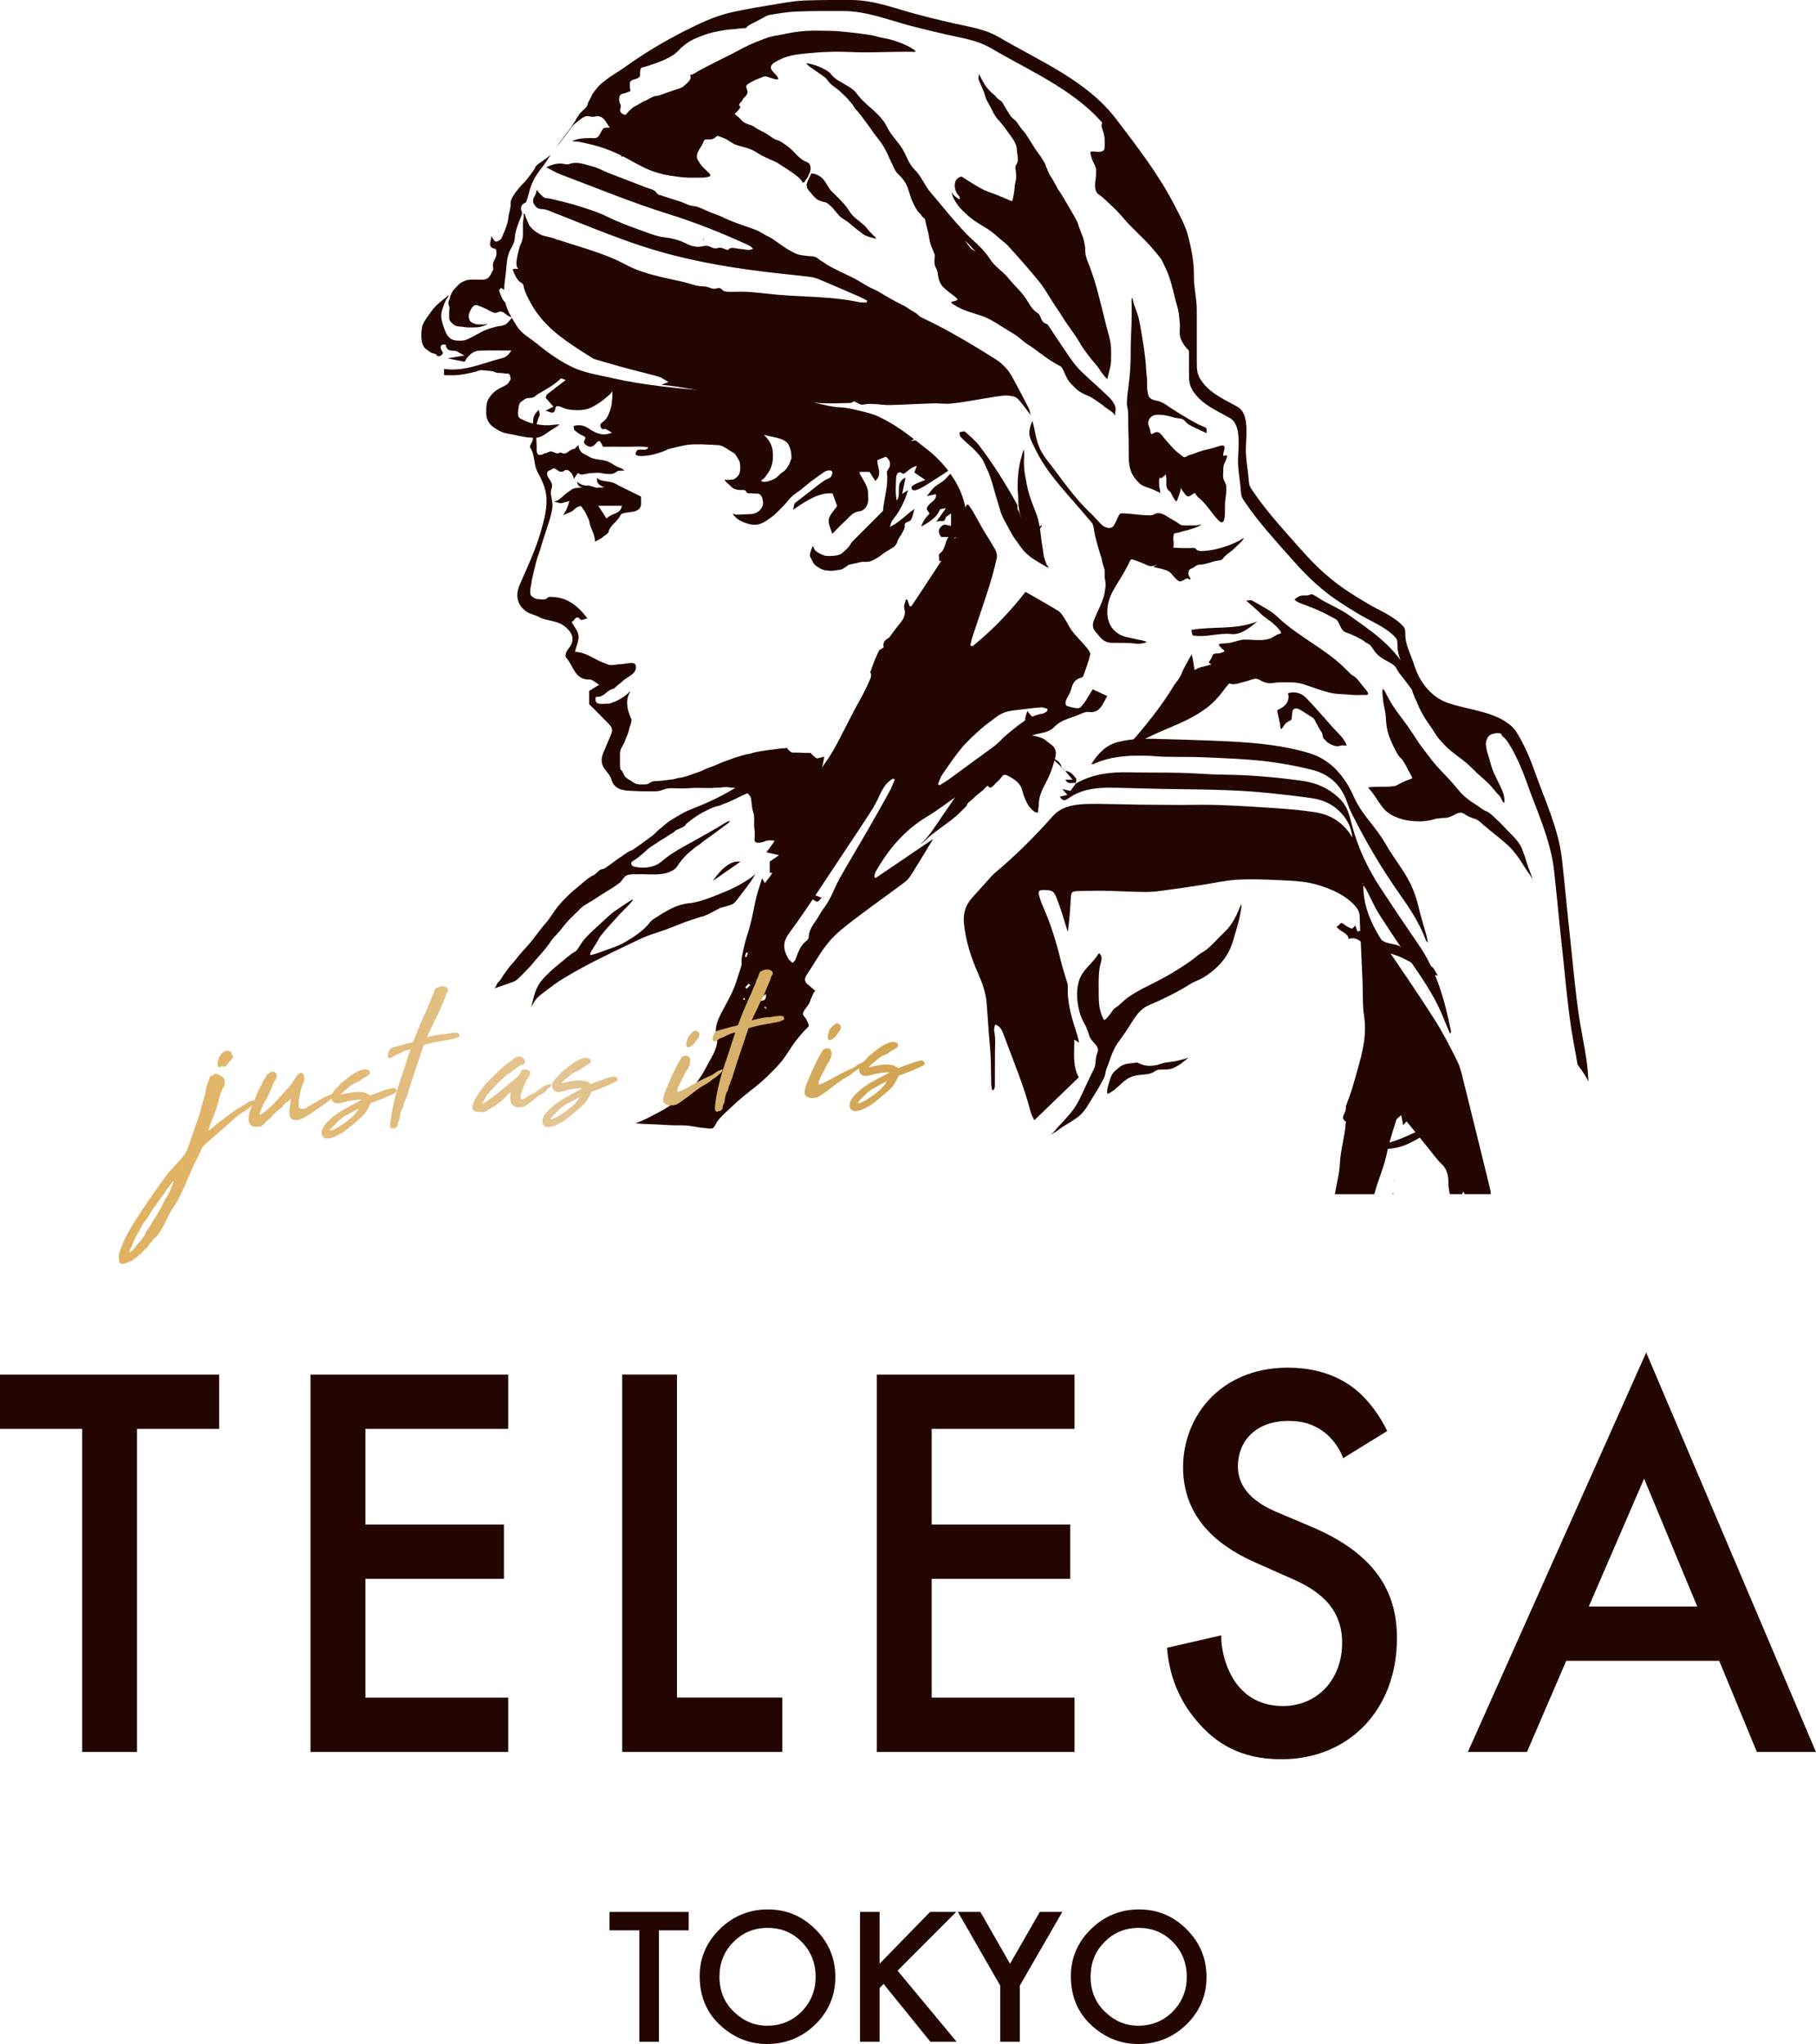
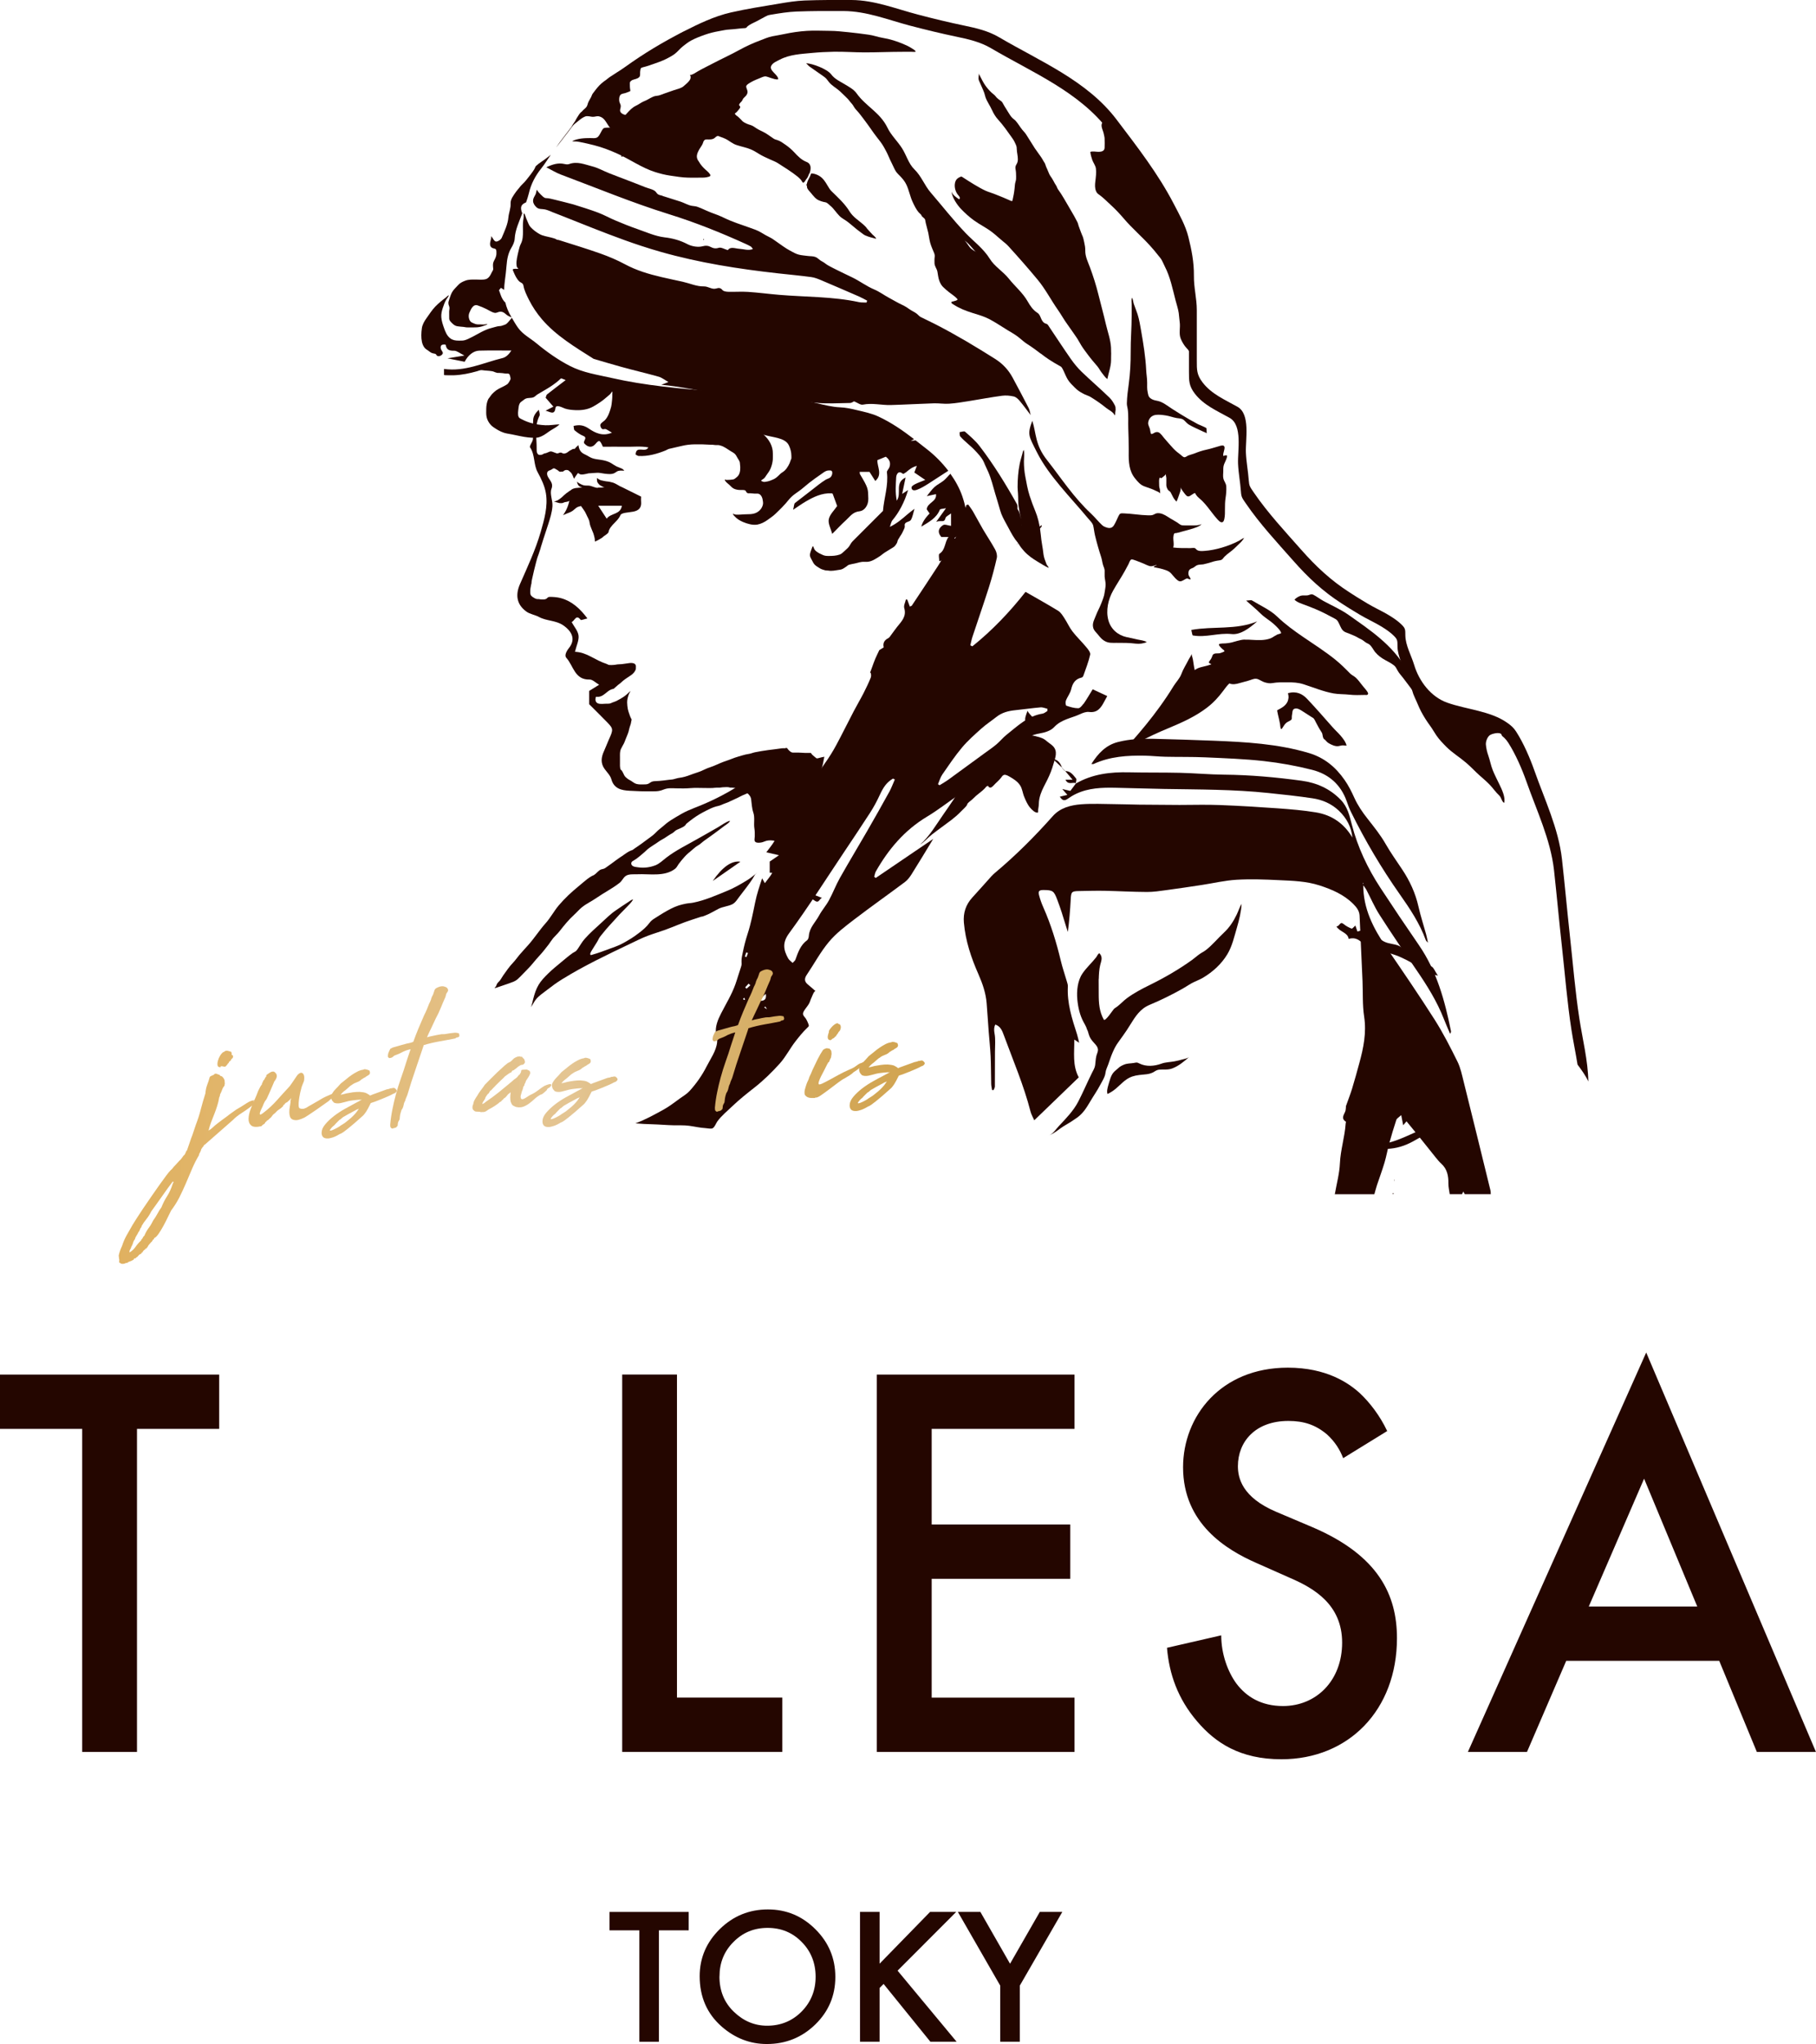
<svg xmlns="http://www.w3.org/2000/svg" id="_レイヤー_1" viewBox="0 0 370.27 416.64">
  <defs>
    <style>.cls-1{fill:#240600;}.cls-1,.cls-2{stroke-width:0px;}.cls-2{fill:url(#_名称未設定グラデーション_39);}</style>
    <linearGradient id="_名称未設定グラデーション_39" x1="24.2" y1="227.62" x2="188.54" y2="227.62" gradientUnits="userSpaceOnUse">
      <stop offset="0" stop-color="#e0b160" />
      <stop offset=".31" stop-color="#e2bb79" />
      <stop offset=".56" stop-color="#e4c593" />
      <stop offset=".59" stop-color="#e1c18b" />
      <stop offset=".76" stop-color="#d8b16b" />
      <stop offset=".9" stop-color="#d3a757" />
      <stop offset="1" stop-color="#d1a450" />
    </linearGradient>
  </defs>
  <path class="cls-1" d="M134.35,393.46v22.71h-3.99v-22.71h-6.08v-3.75h16.14v3.75h-6.07Z" />
  <path class="cls-1" d="M142.66,402.81c0-3.72,1.37-6.92,4.1-9.6,2.72-2.67,5.99-4.01,9.8-4.01s7,1.35,9.7,4.04c2.71,2.7,4.06,5.93,4.06,9.72s-1.36,7.03-4.08,9.68c-2.73,2.66-6.03,3.99-9.89,3.99-3.42,0-6.48-1.18-9.2-3.55-2.99-2.62-4.49-6.04-4.49-10.28ZM146.69,402.86c0,2.92.98,5.33,2.95,7.21,1.95,1.88,4.21,2.83,6.77,2.83,2.78,0,5.12-.96,7.03-2.88,1.91-1.94,2.86-4.31,2.86-7.09s-.94-5.19-2.83-7.09c-1.87-1.92-4.19-2.88-6.96-2.88s-5.08.96-6.97,2.88c-1.9,1.9-2.84,4.24-2.84,7.03Z" />
  <path class="cls-1" d="M179.34,400.26l10.3-10.56h5.33l-11.96,11.98,12.03,14.48h-5.35l-9.53-11.77-.82.82v10.95h-3.99v-26.46h3.99v10.56Z" />
  <path class="cls-1" d="M203.94,404.73l-8.64-15.03h4.59l6.05,10.57,6.07-10.57h4.59l-8.67,15.03v11.43h-3.99v-11.43Z" />
-   <path class="cls-1" d="M218.34,402.81c0-3.72,1.37-6.92,4.1-9.6,2.72-2.67,5.99-4.01,9.8-4.01s7,1.35,9.7,4.04c2.71,2.7,4.06,5.93,4.06,9.72s-1.36,7.03-4.08,9.68c-2.73,2.66-6.03,3.99-9.89,3.99-3.42,0-6.48-1.18-9.2-3.55-2.99-2.62-4.49-6.04-4.49-10.28ZM222.36,402.86c0,2.92.98,5.33,2.95,7.21,1.95,1.88,4.21,2.83,6.77,2.83,2.78,0,5.12-.96,7.03-2.88,1.91-1.94,2.86-4.31,2.86-7.09s-.94-5.19-2.83-7.09c-1.87-1.92-4.19-2.88-6.96-2.88s-5.08.96-6.97,2.88c-1.9,1.9-2.84,4.24-2.84,7.03Z" />
  <path class="cls-1" d="M27.93,291.25v65.85h-11.17v-65.85H0v-11.07h44.69v11.07h-16.76Z" />
-   <path class="cls-1" d="M103.62,291.25h-29.13v19.49h28.26v11.07h-28.26v24.22h29.13v11.07h-40.31v-76.92h40.31v11.07Z" />
  <path class="cls-1" d="M138.03,280.17v65.85h21.47v11.07h-32.64v-76.92h11.17Z" />
  <path class="cls-1" d="M219.09,291.25h-29.13v19.49h28.26v11.07h-28.26v24.22h29.13v11.07h-40.31v-76.92h40.31v11.07Z" />
  <path class="cls-1" d="M273.87,297.24c-.66-1.73-1.65-3.34-3.28-4.84-2.31-1.96-4.71-2.77-7.89-2.77-6.79,0-10.3,4.27-10.3,9.22,0,2.31.77,6.35,7.89,9.34l7.34,3.11c13.47,5.77,17.2,13.84,17.2,22.61,0,14.64-9.86,24.68-23.56,24.68-8.43,0-13.47-3.35-17.19-7.73-3.95-4.61-5.7-9.69-6.14-14.99l11.06-2.54c0,3.81,1.32,7.38,3.07,9.8,2.08,2.77,5.14,4.61,9.53,4.61,6.79,0,12.05-5.19,12.05-12.92s-5.7-11.07-10.52-13.15l-7.01-3.11c-6.02-2.65-14.9-7.96-14.9-19.49,0-10.38,7.67-20.3,21.36-20.3,7.88,0,12.37,3.11,14.67,5.19,1.97,1.85,4.06,4.5,5.59,7.73l-8.98,5.53Z" />
  <path class="cls-1" d="M350.55,338.53h-31.21l-8,18.57h-12.05l36.36-81.42,34.61,81.42h-12.05l-7.67-18.57ZM346.06,327.46l-10.84-26.06-11.28,26.06h22.12Z" />
  <path class="cls-1" d="M212.4,107.01c-1.33,1.06-3.02,2.37-5.19,4.03,1.13-.69,2.51-1.55,4.18-2.62.31-.33.61-.67.92-.99.08-.08.09-.24.09-.42Z" />
  <path class="cls-1" d="M163.1,181.12c-.81-.5-1.58-1.11-1.6-2.14-.02-.85.02-1.68.09-2.52.04-.52,0-1.04.1-1.55.03-.14.07-.23.08-.36.01-.13.05-.24.1-.36.1-.24.24-.45.35-.68.32-.67.62-1.34.9-2.02.34-.84.66-1.69.9-2.57.28-1.04.58-2.08.91-3.11.33-1.07.56-2.16.82-3.25.24-1.04.54-2.04.87-3.05.28-.85.52-1.72.82-2.56.32-.9.46-1.8.64-2.73-.09.08-.32.09-.43.11-.19.04-.37.09-.55.14-.16.04-.42.14-.58.1-.1-.02-.23-.16-.31-.22-.15-.11-.29-.24-.43-.36-.11-.11-.24-.21-.33-.34-.02-.02-.03-.1-.04-.11-.09-.09-.25-.07-.37-.07-.3,0-.59,0-.89,0-.47-.01-.93-.07-1.4-.07-.22,0-.44,0-.66,0-.26,0-.52.04-.75-.08-.21-.1-.38-.29-.55-.44-.12-.11-.21-.31-.33-.4s-.29.03-.44.04c-.18.01-.37-.02-.55,0-.94.15-1.9.24-2.85.37s-1.8.27-2.7.45c-.44.09-.84.28-1.29.34-.25.03-.47.09-.71.14-.45.11-.89.25-1.34.38-.51.15-1.01.32-1.5.52-.49.2-.98.35-1.48.53-.97.35-1.89.85-2.87,1.16-.61.19-1.14.48-1.72.73-.54.24-1.13.39-1.69.6-.74.28-1.5.57-2.28.72-.26.05-.53.08-.8.13-.38.07-.73.22-1.11.28-.22.04-.45.04-.68.07-.4.05-.79.1-1.19.15-.56.07-1.13.11-1.69.13-.41.02-.71.08-1.04.33-.32.24-.6.33-1.01.33-.56,0-1.16.06-1.71-.08-.41-.1-.76-.39-1.11-.62-.22-.15-.46-.24-.67-.39-.27-.2-.59-.46-.75-.76-.12-.22-.2-.46-.33-.67-.05-.09-.1-.18-.16-.27-.07-.11-.24-.19-.29-.31-.04-.11-.05-.31-.07-.43-.03-.18-.02-.35-.02-.53,0-.5,0-1,0-1.5,0-.57-.04-1.12.19-1.64.17-.38.42-.77.61-1.14.13-.24.21-.51.31-.76.21-.56.48-1.11.65-1.68.09-.31.12-.61.23-.92.14-.37.25-.69.3-1.09,0,0,0-.02,0-.03.02-.12.09-.25.08-.38-.01-.12-.1-.22-.15-.32-.13-.25-.21-.53-.31-.8-.12-.34-.24-.68-.31-1.03-.08-.44-.13-.91-.14-1.36,0-.58.14-1.07.33-1.61.08-.24.28-.47.34-.71-.38.35-.75.72-1.17,1.03-.53.39-1.14.72-1.72,1.02-.24.12-.52.18-.77.29-.17.07-.35.17-.53.21-.25.06-.56.02-.82.04-.26.02-.52.04-.78.04-.31,0-.67,0-.95-.16-.28-.16-.39-.46-.39-.77,0-.11.02-.22.04-.32.06-.25.07-.21.31-.19.44.03.84-.12,1.21-.35.64-.41,1.16-1.06,1.93-1.24.1-.02.2-.04.28-.09s.13-.14.21-.2c.12-.11.25-.21.37-.32.13-.13.27-.25.42-.35.31-.21.57-.49.86-.73.51-.42,1.09-.76,1.63-1.14.38-.26.79-.69.95-1.14.04-.13.03-.26.03-.39s.02-.29,0-.42c-.04-.19-.21-.37-.39-.44-.34-.13-.79-.11-1.15-.04-.38.07-.77.09-1.16.16-.36.06-.72.03-1.08.08-.26.04-.54.1-.8.11-.29.01-.59.04-.88,0-.19-.03-.34-.16-.53-.22-1.12-.36-2.13-.93-3.17-1.47-.51-.27-1.04-.51-1.59-.69-.29-.1-.59-.17-.9-.22-.07-.01-.76-.11-.77-.07.32-1.31.85-2.36.73-3.33-.12-.95-.91-1.82-1.4-2.73.66-.33.91-1.66,1.83-.47.1.13.68-.13,1.38-.28-.17-.23-.35-.46-.53-.68-.75-.92-1.6-1.77-2.6-2.43-.93-.61-1.97-1.03-3.07-1.19-.29-.04-.58-.07-.87-.08-.24,0-.49-.04-.74,0-.2.03-.3.12-.43.26-.3.32-.93.26-1.33.23-.09,0-.18-.04-.27-.05-.13-.02-.27,0-.41-.01-.3-.04-.61-.22-.86-.39-.13-.09-.29-.21-.39-.35-.21-.31-.15-.75-.15-1.11,0-.23.07-.45.1-.67.03-.18.05-.35.1-.52.02-.07.05-.13.05-.21,0-.35.09-.69.16-1.02.21-1.02.48-2.03.73-3.05.15-.62.31-1.19.55-1.78.08-.21.14-.43.21-.65.03-.11.06-.22.11-.32.08-.17.09-.35.15-.53.16-.53.33-1.07.5-1.6.33-1.02.67-2.03,1-3.05.38-1.19.77-2.41.86-3.65.09-1.18-.59-2.56-.2-3.56.6-1.52-1.04-2.09-.88-3.27.01-.11.09-.24.17-.31.06-.07.14-.11.23-.15.06-.02.11-.04.17-.06.08-.03.15-.06.22-.1s.14-.08.21-.12c.1-.06.21-.16.32-.18.1-.02.21.04.3.08.18.09.35.19.51.3.08.05.16.1.23.17.06.06.11.12.19.14.06.02.12.01.19,0,.13-.02.26-.03.4-.03.08,0,.12.01.17-.05.02-.03.06-.07.09-.09.05-.04.11-.07.17-.1.07-.03.13-.06.2-.07.08-.01.16-.02.24-.01.16,0,.3.05.42.16.14.13.31.24.44.39.29.32.4.8.61,1.24.17-.29.36-.58.57-.85.08-.1.16-.32.29-.29.06.01.14.08.19.12.12.08.25.14.4.15.34.02.68-.06,1.01-.12.17-.05.34-.09.51-.12.13,0,.26-.01.39-.02.18-.02.35-.03.53-.04.46,0,.93-.11,1.39-.02.68.12,1.37.23,2.06.23.23,0,.47-.04.69-.11.25-.09.45-.24.67-.38s.42-.19.68-.21c.16,0,.32,0,.48,0,.11,0,.3.04.39-.03-.17-.13-.28-.27-.47-.37-.34-.17-.71-.27-1.05-.43-.42-.2-.8-.48-1.2-.72-.61-.36-1.31-.53-2-.64-.62-.1-1.26-.14-1.85-.36-.42-.16-.79-.41-1.19-.62-.31-.16-.64-.29-.91-.53-.26-.23-.44-.54-.55-.87-.03-.1-.06-.21-.08-.32,0-.04-.07-.3-.04-.33-.11.1-.21.2-.32.3-.1.09-.21.18-.29.29-.05.06-.08.15-.15.18-.05.02-.1.02-.15.02-.07,0-.13,0-.2.01-.05,0-.09.03-.13.06-.1.06-.21.11-.31.17-.13.07-.27.13-.38.22s-.23.19-.36.27c-.16.11-.34.17-.53.21-.09.02-.16.03-.25,0-.07-.02-.15-.04-.22-.07-.05-.03-.1-.06-.15-.08-.09-.05-.23-.04-.33-.03s-.19.07-.28.1c-.07.02-.14.03-.21.05-.12.03-.22-.02-.34-.06-.22-.08-.44-.17-.66-.25-.16-.06-.32-.1-.5-.08-.06,0-.11.03-.16.06-.08.04-.16.06-.24.09-.19.08-.38.18-.58.22-.12.02-.27.03-.37.1-.03.02-.06.05-.09.07-.14.09-.32.14-.49.16s-.35.02-.49-.07c-.12-.08-.2-.2-.25-.33-.1-.26-.11-.54-.1-.81.04-2.26-.53-4.58.58-6.77.15-.3-.08-.8-.13-1.2-.68.6-1.09,1.26-1.15,1.95-.11,1.33.03,2.68-.06,4.01-.04.59-.78,1.4-.58,1.69,1.05,1.55.67,3.47,1.55,5.07.74,1.35,1.44,2.81,1.68,4.3.43,2.68-.33,5.31-1.07,7.89-1.07,3.68-2.7,7.13-4.23,10.63-.98,2.26-.62,4.18,1.32,5.58.73.53,1.74.65,2.55,1.09,1.56.86,3.44.65,4.99,1.73,1.85,1.29,2.49,2.9,1.15,4.59-.55.69-.98,1.55-.54,2.03,1.45,1.58,1.67,4.5,4.74,4.41.6-.02,1.21.64,1.94,1.06-.69.43-1.31.82-2.03,1.26v2.71c1.25,1.25,2.44,2.42,3.61,3.62,1.35,1.39,1.34,1.52.37,3.66-.34.75-.61,1.53-.96,2.28-.57,1.24-.74,2.44.12,3.63.49.68,1.17,1.33,1.38,2.1.54,1.97,2.12,2.26,3.68,2.35,1.5.09,3.01.14,4.52.12.5,0,1.01,0,1.5-.08.34-.06.67-.17.99-.3.86-.34,1.67-.26,2.57-.23.96.03,1.94.03,2.9-.05.95-.08,1.92-.02,2.88-.02.53,0,1.07.02,1.59,0,.29-.02.56-.07.85-.07.2,0,.39,0,.59,0,.21,0,.41-.08.63-.08.38,0,.88-.07,1.26,0,.1.02.17.06.27.07.12,0,.23-.01.35,0,.54.04,1.08.12,1.6.3.9.31,2.17.98,2.32,2.07.13.93.14,1.83.45,2.73.35,1.02.04,2.19.22,3.26.09.53.07,1.04.07,1.58,0,.37-.2.93.17,1.16.33.22.98.13,1.35.04.32-.08.61-.24.94-.32.5-.11,1.09-.08,1.58.02-.47.82-1.12,1.57-1.68,2.34.67.16,1.34.31,2.58.6-.92.63-1.37.94-1.89,1.29v2.27c.59.04,1.12.07,1.65.11,1.09,1.65,1.38,3.39.48,5.16.31.31.55.55.82.82.45-.9.89-1.78,1.26-2.52.85.3,1.85.35,2.36.88.76.8,1.83.68,2.53,1.2.98.72.99-.34,1.56-.51-1.64-.68-3.16-1.13-4.46-1.92Z" />
  <path class="cls-1" d="M272.5,188.84c.71-.07.69-1.13,1.47-.48.47.39,1.04.7,1.62.92.14.05.46-.37.76-.63.14.4.27.79.42,1.22.15-.04.31-.08.46-.12.38-.1.76-.21,1.14-.31,0,1.26,1.09.68,1.64,1,.82.48,1.52,1.18,2.37,1.56.84.38,1.84.39,2.7.73.67.27,1.21.84,1.83,1.23,1.68,1.04,3.4,2.02,5.06,3.1.38.25.56.82,1.21,1.81-1.04-.29-1.53-.33-1.9-.55-2.94-1.76-5.76-3.75-9.26-4.28-.52-.08-2.04-1.34-2.44-1.96-.1.18-.21.36-.29.55-.08.19-.12.4-.25.83-1.2-1.08-2.13-2.68-4.05-2.08-.22-1.34-1.72-1.36-2.5-2.52Z" />
  <path class="cls-1" d="M279.9,233.35c4.59,0,8-2.64,12.16-3.91-.12.59-.09,1.2-.28,1.28-1.73.69-3.22,1.82-4.95,2.55-1.8.76-3.47.98-5.28.91-.56-.02-1.1-.54-1.65-.83Z" />
  <path class="cls-1" d="M127.1,174.3c.48-.32,1-.73,1.54-.93.18-.07.3-.08.46-.21.19-.16.41-.29.61-.43.7-.47,1.38-.96,2.05-1.47.47-.35.95-.68,1.41-1.05.47-.39.85-.86,1.33-1.23.44-.34.85-.7,1.27-1.06.64-.53,1.36-.96,2.08-1.39.77-.46,1.54-.91,2.36-1.28.87-.39,1.76-.72,2.64-1.08,1.43-.59,2.83-1.24,4.21-1.96,1.02-.53,2.03-1.1,3.01-1.71.77-.48,1.52-1.06,2.36-1.43.64-.28,1.29-.27,1.97-.17.34.05.98.06,1.03.53.04.41-.52.71-.82.92-.44.3-.89.66-1.35.92-.78.45-1.69.72-2.47,1.15-.63.34-1.3.6-1.95.92-.32.16-.61.29-.95.4-.48.15-.91.42-1.41.53-1.19.24-2.19.81-3.26,1.37-.91.48-1.71,1.04-2.52,1.66-.24.18-.5.39-.72.58-.13.11-.17.26-.28.37-.27.27-.73.46-1.07.62-.37.17-.79.29-1.08.59-.16.16-.3.28-.5.39-.55.29-1.05.66-1.57.99-.39.24-.81.44-1.18.71-.36.27-.74.49-1.11.74-.38.25-.79.51-1.14.8-.25.21-.45.45-.71.66-.71.57-1.35,1.21-2.15,1.66-.25.14-.47.25-.48.57,0,.72.94.73,1.44.81,1.15.17,2.38.01,3.47-.41.85-.33,1.52-1.02,2.23-1.56,1.99-1.53,4.22-2.59,6.38-3.83,1.41-.81,2.85-1.59,4.25-2.42.72-.43,1.54-1.05,2.35-1.28.02.32-.94.92-1.16,1.08-.69.5-1.36,1.05-2.06,1.54-.62.43-1.21.9-1.84,1.32-.42.28-.75.61-1.14.9-.23.17-.5.28-.73.46-.32.24-.61.52-.92.77-.49.4-1.01.84-1.43,1.32-.41.46-.82.95-1.18,1.44-.25.34-.39.72-.74.98-2.17,1.65-5.18.98-7.72,1.1-.74.03-1.76-.1-2.39.39-.48.37-.7.98-1.19,1.36-1.47,1.16-3.13,1.97-4.66,3.04-.99.69-2.12,1.2-3.06,1.97-.54.44-1,1-1.52,1.47-1.14,1.03-2.1,2.23-3.05,3.44-.38.48-.84.88-1.24,1.34-.33.4-.6.85-.91,1.27-.64.84-1.32,1.7-2.04,2.47-.78.83-1.43,1.75-2.24,2.55-.71.69-1.34,1.43-2.09,2.1-.51.46-1.24.65-1.87.89-.72.26-1.44.5-2.17.74-.21.07-.43.18-.65.14.07-.12.19-.17.28-.3.11-.16.14-.4.26-.58.18-.27.44-.47.63-.73.22-.3.39-.64.6-.94.65-.93,1.26-1.81,2.05-2.64.45-.47.81-1.01,1.23-1.51.61-.73,1.28-1.42,1.91-2.14,1.23-1.4,2.23-2.97,3.47-4.36,1-1.12,1.7-2.48,2.67-3.63,1.22-1.44,2.6-2.72,4.06-3.91.59-.48,1.15-1,1.75-1.45.3-.23.61-.44.95-.63.13-.07.3-.12.43-.2.43-.27.75-.72,1.19-1.01.23-.15.46-.17.72-.24.15-.04.29-.11.42-.2.77-.51,1.5-1.09,2.25-1.63.46-.33.92-.65,1.4-.96,0,0,.02-.01.03-.02Z" />
  <path class="cls-1" d="M136.1,19.25c-1.47,1.81-3.03,3.55-4.39,5.44-1.32,1.83-2.54,3.76-3.59,5.76-.37.71-.61,1.3-1.4,1.53,0-.33-.12-.73.02-.98,2-3.66,4.24-7.17,6.97-10.33.6-.7,1.13-1.71,2.38-1.41Z" />
  <path class="cls-1" d="M145.32,179.57q2.99-4.33,5.65-3.93c-1.95,1.36-3.8,2.65-5.65,3.93Z" />
  <path class="cls-1" d="M143.1,186.81c-.66.23-1.33.44-1.99.65-1.89.6-3.69,1.41-5.55,2.09-1.16.42-2.35.76-3.51,1.2-1.22.46-2.37,1.05-3.55,1.61-4.72,2.25-9.41,4.48-13.86,7.23-1.08.66-2.1,1.41-3.1,2.19-.74.57-1.61,1.15-2.21,1.86-.43.51-.68,1.11-1.07,1.64.21-.52.31-1.09.45-1.63.27-1.04.57-2.02,1.12-2.94.48-.81,1.27-1.63,1.94-2.28.83-.82,1.78-1.58,2.68-2.33.75-.63,1.52-1.28,2.32-1.85.13-.09.26-.16.4-.23.3-.14.45-.35.64-.62.47-.68.86-1.42,1.42-2.04,1.03-1.16,2.19-2.18,3.33-3.22.97-.88,1.92-1.85,3.01-2.58.84-.56,1.65-1.15,2.51-1.68.32-.2.63-.49,1.02-.55-.32.59-.88,1.11-1.33,1.58-.67.71-1.38,1.37-2.02,2.11-.93,1.06-1.96,2.08-2.82,3.19-.28.36-.61.7-.82,1.1-.13.23-.22.46-.37.69-.3.46-.59.92-.87,1.39-.12.2-.6.87-.52,1.14.06.22.16.14.41.07,1.19-.33,2.35-.77,3.51-1.2.76-.28,1.55-.55,2.28-.9.75-.37,1.48-.81,2.2-1.25.53-.33,1.01-.7,1.51-1.07.85-.64,1.57-1.26,2.21-2.12.28-.39.65-.65,1.06-.9.57-.36,1.13-.73,1.71-1.07.99-.58,2.04-1.18,3.14-1.53.47-.15.95-.26,1.44-.36.5-.1,1.02-.11,1.52-.21,2.39-.47,4.66-1.49,6.9-2.4,1.41-.57,2.77-1.36,4.07-2.16.59-.36,1.11-.77,1.64-1.2.11-.08.26-.17.31-.28-.32.23-.62.87-.8,1.15-.39.6-.81,1.18-1.24,1.75-.47.63-.95,1.25-1.43,1.87-.42.54-.84,1.28-1.47,1.59-.89.44-1.91.48-2.79.92s-1.66.95-2.57,1.31c-.27.11-.54.21-.82.31Z" />
  <path class="cls-1" d="M125.8,15.92c3.79-2.73,7.78-5.11,11.93-7.24,3.1-1.59,6.25-3.12,9.66-3.89,3.25-.74,6.55-1.25,9.84-1.8,1.71-.29,3.45-.57,5.18-.64,3.19-.12,6.39-.12,9.58-.1,4.74.02,9.11,1.81,13.6,2.99,3.14.82,6.29,1.59,9.47,2.25,2.45.51,4.84,1.06,7.04,2.36,8.4,4.94,17.93,8.83,23.95,16.77,4.2,5.53,8.48,11.03,11.68,17.21,1.17,2.26,2.39,4.38,2.98,6.76.64,2.56,1.15,5.14,1.12,7.87-.03,2.46.6,4.59.59,7.03,0,3.42.01,6.84,0,10.26,0,1.91,0,2.9,1.16,4.44,1.83,2.41,4.62,3.57,7.14,4.99,2.68,1.51,1.6,6.7,1.71,9.35.08,1.88.45,3.76.58,5.62.08,1.18.23,1.34,1.06,2.54,2.84,4.15,6.33,7.88,9.65,11.64,3.01,3.41,6,6.2,9.78,8.64.52.33,1.05.67,1.58,1.01,1.37.86,2.78,1.7,4.11,2.38,1.66.85,3.74,1.96,5.03,3.26.77.77.7,1.01.72,2.18.03,2,1.21,4.05,1.79,5.97.31,1.02.92,1.91,1.17,2.87.15.56.35,1.11.6,1.63.44.9.77,1.83,1.23,2.71.57,1.08,1.16,2.01,1.89,3,.45.61.81,1.29,1.24,1.91.57.84,1.36,1.66,2.07,2.37,1.22,1.21,2.66,2.07,3.96,3.18.75.64,1.43,1.32,2.13,2.01.89.86,1.88,1.62,2.73,2.51.68.71,1.22,1.53,1.94,2.2.44.4.47,1.19.99,1.5.34-1.1-.5-2.82-.95-3.75-.46-.96-.96-1.91-1.36-2.9-.39-.96-.57-2.03-.92-3.02-.25-.7-.43-1.49-.49-2.24-.05-.64.34-1.64.89-1.95.46-.26,1.76-.59,2.22-.19.1.09.09.25.17.35.13.17.34.3.49.45.3.29.56.62.79.98,1.5,2.34,2.81,5.37,3.72,7.95,2.06,5.85,4.91,11.79,5.61,18.01.58,5.23,1.04,10.46,1.63,15.73.62,5.61,1.06,11.21,1.92,16.79.35,2.28.86,4.71,1.25,7.13.83,1.12,1.66,2.26,2.2,3.44-.06-4.17-1.2-8.73-1.83-12.82-.86-5.58-1.3-11.19-1.92-16.79-.58-5.27-1.04-10.5-1.63-15.73-.7-6.22-3.55-12.16-5.61-18.01-.91-2.58-2.22-5.62-3.72-7.95-.51-.8-1.04-1.26-1.84-1.82-3.38-2.4-8.28-2.7-12.19-4.08-3.35-1.18-5.77-4.36-6.78-7.73-.58-1.92-1.76-3.97-1.79-5.97-.02-1.17.05-1.4-.72-2.18-1.3-1.3-3.37-2.42-5.03-3.26-1.34-.68-2.74-1.52-4.11-2.38-.53-.34-1.06-.67-1.58-1.01-3.78-2.44-6.77-5.23-9.78-8.64-3.32-3.76-6.81-7.49-9.65-11.64-.83-1.21-.97-1.36-1.06-2.54-.13-1.86-.5-3.75-.58-5.62-.11-2.65.97-7.84-1.71-9.35-2.52-1.42-5.31-2.58-7.14-4.99-1.17-1.54-1.17-2.53-1.16-4.44.01-3.42,0-6.84,0-10.26,0-2.44-.62-4.57-.59-7.03.03-2.73-.48-5.3-1.12-7.87-.59-2.38-1.81-4.5-2.98-6.76-3.21-6.19-7.49-11.68-11.68-17.21-6.02-7.94-15.55-11.83-23.95-16.77-2.2-1.29-4.59-1.85-7.04-2.36-3.17-.66-6.33-1.42-9.47-2.25C182.72,1.82,178.36.03,173.62,0c-3.19-.01-6.39-.02-9.58.1-1.73.07-3.46.35-5.18.64-3.29.55-6.59,1.06-9.84,1.8-3.41.78-6.56,2.31-9.66,3.89-4.15,2.12-8.14,4.5-11.93,7.24-2.7,1.94-5.1,4.08-6.98,6.88-.19.29-.4.56-.59.84,1.7-2.14,3.72-3.88,5.94-5.49Z" />
  <path class="cls-1" d="M118.24,23.62c-1.34,1.77-2.72,3.51-4.05,5.29-.28.38-.54.77-.8,1.17,1.64-2.14,3.32-4.25,4.85-6.46Z" />
  <path class="cls-1" d="M111.23,33.12c-.03.05-.07.1-.11.16.04-.05.07-.1.11-.16Z" />
-   <path class="cls-1" d="M125.8,15.92c1.49-1.07,3.01-2.07,4.56-3.04,0,0-.01,0-.02,0-2.77.99-4.93,2.96-7.19,4.72-.74.58-1.32,1.29-1.78,2.07,1.34-1.38,2.83-2.61,4.42-3.75Z" />
  <path class="cls-1" d="M197.49,121.17c-.89,1.16-1.71,2.36-2.37,3.71-.55,1.11.18,1.07.62,1.54.41-.56.82-1.13,1.22-1.7.09-.35.16-.7.22-1.05.13-.84.23-1.67.31-2.5Z" />
  <path class="cls-1" d="M91.44,62.02c.08.28.22.51.21.81,0,.22-.07.43-.07.66,0,.45,0,.9.01,1.35,0,.11.01.23.04.33.06.18.17.31.29.44.43.45.77.82,1.42.9.38.05.77.1,1.14.12.22.01.41.09.64.1.58.03,1.16,0,1.74,0,.63,0,1.12-.09,1.71-.3.24-.09.67-.19.84-.4-.16-.01-.29.05-.45.08-.29.06-.61.02-.9.02-.46,0-.89.04-1.32-.16-.29-.13-.64-.22-.84-.48-.35-.46-.43-1.2-.2-1.73.3-.69.74-1.82,1.69-1.51.61.2,1.2.46,1.78.74.52.25,1.08.65,1.65.77.37.08.63-.13.98-.2.53-.1.95.11,1.32.46.33.32.69.47,1.11.64.03.01.06.03.09.04-.03-.04-.05-.09-.08-.13-.6-1-.98-1.94-1.2-2.9-.18-.15-.36-.36-.54-.65-.35-.57-.51-1.24-.76-1.87.13-.16.27-.32.4-.48.21.13.43.27.65.41.01-.6.06-1.22.15-1.88.13-1.02.27-2.05.34-3.07.1-1.28.31-2.5.99-3.63.33-.55.64-1.21.67-1.83.1-1.86.93-3.49,1.54-5.18-.47-1.22-.29-1.81.78-2.24.22-.61.42-1.22.57-1.84.44-1.93,1.33-3.59,2.56-5.12.7-.87,1.27-1.83,1.91-2.74-.27.2-.53.4-.78.61-.7.58-1.55,1.02-2.2,1.64-.1.09-.16.18-.2.31-.13.34-.29.57-.5.87-.27.38-.53.73-.82,1.09-.28.34-.54.71-.84,1.03-.34.37-.72.68-1.01,1.08-.23.31-.51.58-.73.9-.49.72-1.15,1.5-1.11,2.4.05.98-.36,1.87-.45,2.84-.12,1.42-.8,2.81-1.36,4.15-.16.38-.83.82-1.19.76-.37-.06-.63-.71-.94-1.1.05.76-.68,1.81.13,2.37.21.14.63.14.79.31.16.17.13.65.13.86,0,.16-.02.32-.06.47-.09.43-.32.77-.5,1.16-.2.43-.15.89-.11,1.35.02.16.03.23-.02.38-.06.18-.19.33-.27.5-.11.25-.24.49-.39.72-.16.24-.45.54-.74.63-.65.21-1.42.1-2.11.1-.73,0-1.48-.03-2.17.24-.58.22-1.09.47-1.49.94-.4.45-.87.85-1.17,1.38-.25.44-.4.92-.56,1.4-.12.37-.28.69-.17,1.08Z" />
  <path class="cls-1" d="M196.71,118.55c-.48.95-.91,1.78-1.64,3.2.83-.54,1.26-.69,1.46-.98.38-.57.74-1.15,1.11-1.72.07-1.17.1-2.35.12-3.55-.87.68-1.63,1.29-2.48,1.69-1.33.62-2.13,1.69-3.05,2.75,1.57-.11,2.64-1.73,4.48-1.39Z" />
  <path class="cls-1" d="M194.85,115.84c.74-.82,1.62-1.48,2.92-1.34,0-.46,0-.92,0-1.39,0-1.42-.04-2.88-.15-4.34-.83.47-1.61,1.03-2.56,1.2-.07.01-.17-.09-.48-.29,1.23-.74,1.66-2.1,2.85-2.87-.23-1.95-.61-3.86-1.22-5.65-.55-1.6-1.4-3.15-2.43-4.59-.45.41-.83.94-1.3,1.33-.6.51-1.36.84-1.94,1.37-.59.54-1.06,1.23-1.57,1.86.61-.13,1.22-.26,1.87-.41.22,1.55-1.74,1.69-1.89,3.09.16.24.37.55.59.86q-1.4,1.42-1.69,2.68c1.5-.93,3.07-1.7,3.78-3.46.07-.18.65-.17,1.25-.3-.65.9-1.09,1.52-1.99,2.77,1.08-.4,1.62.32,1.91-.8.07-.3.57-.49,1.11-.91v2.54c-.61-.08-1.27-.37-1.61-.16-.84.53-1.29,1.34-.38,2.42h1.48c-.84,1.12-.6,2.64-1.86,3.43-.23.15-.03.99-.03,1.51,1.89-.47,2.66-2.39,4.22-3.28.33-.19.63-.43,1.13-.51-.58.89.15,2.16-1.4,2.81-1.22.52-1.9,2.07-3.3,2.6-.1.04-.01.59-.01.9,1.14.21,1.95-.24,2.72-1.09Z" />
  <path class="cls-1" d="M185.85,99.28c-.04.85.75.69,1.12.55.81-.3,1.58-.77,2.32-1.24,1.35-.86,2.7-1.74,4.06-2.63-1.25-1.64-2.73-3.12-4.27-4.33-.8-.63-1.6-1.26-2.39-1.87-.32.05-.65.08-.98.08.22-.11.44-.22.66-.33-2.28-1.75-4.6-3.37-7.27-4.61-1.37-.64-2.92-.96-4.36-1.3-1.18-.29-2.3-.53-3.52-.58-1.47-.06-3.2-.48-4.64-.83-1.73-.41-3.87-.79-5.66-.83-5.08-.11-10.17-1.24-15.3-1.61-6.92-.51-14.14-1.17-20.91-2.71-2.98-.68-5.83-1.06-8.57-2.48-2.37-1.22-4.68-2.86-6.72-4.55-1.31-1.09-2.8-1.81-3.81-3.22-.45-.63-.85-1.34-1.25-2.01-.22.28-.47.56-.7.83-.21.24-.45.5-.77.59-.29.08-.59.24-.89.26-.2.01-.4.03-.6.07-.39.08-.76.22-1.14.31-.73.17-1.4.48-2.07.81-.71.35-1.37.77-2.08,1.11-.43.21-.91.47-1.38.59-.4.11-.81.07-1.22.08-.64,0-1.18-.08-1.71-.47-.7-.53-1.02-1.39-1.3-2.19-.23-.65-.47-1.4-.52-2.09-.05-.65.08-1.26.29-1.88.21-.61.41-1.25.76-1.8.16-.26.4-.51.5-.8-.19,0-.48.33-.62.44-.75.56-1.5,1.17-2.16,1.85-.69.72-1.2,1.55-1.78,2.35-.45.62-.86,1.32-.96,2.09-.12.9-.17,1.87.02,2.76.1.46.29.92.61,1.28.18.19.4.32.62.46.2.14.39.31.6.43.23.13.49.19.76.23.28.05.27.15.42.35.08.1.19.15.32.16.27.02.58-.12.76-.31.25-.26.19-.47,0-.74-.25-.34-.45-.9-.06-1.23.1-.08.79-.17.82,0,.17,1.03.78,1.18,1.73,1.17.55,0,1.1.49,2.08.98-1.32.22-2.08.34-3.44.57,1.58.32,2.52.5,3.49.7.66-1.29,1.76-2.24,2.98-2.27,2.18-.06,4.36-.02,6.55-.02-.52.8-1.11,1.36-1.79,1.53-3.94.96-7.7,2.83-11.95,2.22v1.23c0,.09,1.89.06,2.07.06.79-.03,1.57-.13,2.34-.27.77-.14,1.54-.33,2.29-.54.29-.08.61-.23.92-.24.21-.01.41.06.62.07.33.02.66.04.99.08.31.04.66.06.94.18.18.08.32.14.5.18.08.02.12.06.24.06.12,0,.25,0,.37,0,.41.01.84.07,1.26.13.3.04.66-.1.83.22.1.2.14.48.19.71.03.12,0,.23-.05.35-.09.23-.25.43-.38.64-.11.17-.16.21-.33.32-.69.45-1.47.71-2.15,1.18-.31.22-.61.51-.87.78-.2.21-.33.44-.5.67-.1.13-.21.24-.28.39-.27.57-.38,1.28-.39,1.9,0,.56-.05,1.17.08,1.72.18.79.68,1.55,1.34,2.02.65.46,1.39.9,2.14,1.15.53.18,1.11.24,1.65.35.58.11,1.16.25,1.74.36,1.03.21,2.09.36,3.15.33.42-.01.76-.13,1.14-.29.7-.3,1.28-.82,1.92-1.22.58-.36,1.3-.72,1.78-1.23-.95.05-1.89.22-2.84.19-1.04-.04-2.12-.2-3.11-.5-.64-.2-1.3-.47-1.89-.79-.2-.11-.37-.18-.48-.39-.25-.47-.1-1.26-.05-1.75.04-.37.1-.81.32-1.12.12-.17.36-.32.52-.44.2-.15.41-.34.63-.43.49-.21,1.04-.09,1.54-.26.33-.11.55-.41.84-.59.94-.59,1.92-1.09,2.83-1.71.69-.46,1.36-.97,1.96-1.55.09-.09.48.15.99.32-1.4,1.07-2.62,1.98-3.81,2.93-.13.1-.15.35-.28.67.4.46.84.97,1.58,1.82-.55.28-1.07.55-1.59.82.91.22,1.83.99,2.01-.53.11-.88,1.52-.03,1.98.11.69.22,1.42.28,2.14.31,1.23.05,2.49-.12,3.57-.73.99-.56,1.88-1.14,2.73-1.9.24-.21.5-.41.73-.63.17-.17.27-.39.44-.56.05.16,0,.39,0,.56,0,.18,0,.37,0,.55,0,.35-.06.69-.09,1.04-.04.33-.06.64-.14.96-.25.94-.59,2.03-1.28,2.76-.27.28-.86.56-.93.96-.04.25.13.63.32.79.19.16.34.08.55.05.26-.03.47.12.68.25.14.08.27.16.41.24.06.03.37.26.42.24-1.92.85-3.48.02-4.68-.79-1.1-.75-1.96-.86-3.16-.57.08.36.04.76.22.9.53.43,1.11.87,1.74,1.12,1.07.41-.21,1.1.28,1.6.76.79,1.55.84,2.22.06.76-.89.9-.85,1.52.56,1.52,0,3.08-.03,4.64,0,1.52.03,3.06-.16,4.63.13-.59,1.21-2.54-.5-2.59,1.47.25.12.42.27.6.28,1.91.1,3.77-.42,5.52-1.13.21-.09.4-.23.62-.3.14-.05.29-.06.43-.1.43-.11.86-.21,1.29-.3.75-.16,1.46-.36,2.22-.45.94-.12,1.87-.09,2.82-.09.6,0,1.19.08,1.8.08.31,0,.56,0,.86.06.22.04.45,0,.67.01.16,0,.29.05.44.09.77.2,1.43.72,2.1,1.14.28.18.61.33.85.56.24.23.38.54.54.82.15.26.34.51.44.78.07.18.05.36.08.55.1.69.09,1.54-.27,2.16-.16.27-.46.51-.71.7-.19.15-.29.19-.51.22-.35.05-.69.08-1.05.08-.09,0-.2.02-.29,0-.1-.02-.18-.1-.28-.06.1.47.64.79.96,1.09.23.21.44.46.7.64.34.23.75.32,1.16.37.4.04.83-.02,1.21.05.15.03.2.08.27.2.08.15.15.29.3.38.18.1.36.05.55.05.32,0,.64.07.96.08.43,0,.8-.08,1.13.23.24.22.39.55.46.87.06.27.14.74.1,1.01-.13.8-.68,1.46-1.4,1.79-.81.37-1.57.27-2.44.32-.55.03-1.11.09-1.66.06-.23-.01-.41-.13-.63-.19,0,.19.2.37.32.5.46.54,1.11.93,1.76,1.2.84.35,1.95.68,2.88.52.71-.12,1.5-.51,2.08-.94.55-.4,1.12-.77,1.61-1.24.95-.9,1.9-1.84,2.72-2.87.36-.45.81-.86,1.28-1.2.55-.4,1.16-.8,1.67-1.25.77-.67,1.58-1.3,2.41-1.9.41-.3.83-.59,1.25-.88.35-.24.71-.54,1.11-.68.15-.05.26-.06.42-.07.39-.01.68-.07.74.4.04.36-.15.84-.45,1.05-.26.19-.61.26-.89.43-1.03.63-1.98,1.44-2.93,2.17-1.11.85-2.21,1.71-3.32,2.57-.22.17-.2.66-.39,1.39,1.1-.73,1.79-1.23,2.53-1.66,1.63-.96,3.32-1.78,5.29-1.7.17,0,.34.19.26.14.35.96.62,1.68.9,2.45-.59.88-1.51,1.71-1.71,2.7-.18.88.42,1.92.7,2.98,1.04-1.04,1.9-1.97,2.84-2.82.81-.73,1.36-1.66,2.76-1.79.91-.09,1.8-1.16,1.76-2.56-.05-2.03.02-2.13-1.7-5-.07-.12-.04-.29-.06-.47h2c.45.7.82,1.29,1.18,1.86,1.54-1.32.36-2.91.43-4.25.7-.29,1.21-.5,1.71-.7.76.55,1.06,1.26.74,2.15-.13.36-.55.72-.51,1.03.34,2.7-.6,5.26-.8,7.87-2.07,2.07-4.13,4.14-6.2,6.2-.35.35-.51.81-.82,1.18-.28.33-.63.59-.94.9-.27.26-.52.49-.88.62-.72.25-1.46.28-2.21.28-.45,0-.78-.01-1.2-.19-.45-.19-.97-.45-1.35-.75-.19-.15-.31-.28-.42-.49-.06-.11-.15-.53-.28-.56-.07-.02-.47,1.14-.5,1.26-.03.1-.05.19-.07.29-.03.15-.04.31,0,.47.06.3.25.56.38.83.2.38.34.72.67,1.01.29.26.64.45.97.66.29.18.64.27.97.37.25.08.48.04.73.08.76.14,1.46-.05,2.21-.15.42-.05.7-.15,1.05-.39.14-.1.28-.2.43-.29.2-.13.29-.28.52-.35.57-.17,1.15-.23,1.71-.39.31-.09.62-.16.93-.2.36-.05.72.01,1.07-.01.97-.06,1.75-.62,2.55-1.13.35-.22.63-.5.97-.72.38-.25.78-.47,1.16-.72.33-.22.69-.37.97-.66.15-.16.26-.36.38-.54.14-.23.15-.5.27-.74.07-.15.19-.28.26-.42.1-.19.21-.36.33-.53.24-.35.41-.74.59-1.13.08-.18.17-.35.19-.55.01-.13-.02-.25-.02-.38.03-.72,1.01-.55,1.29-1.06.37-.67.48-1.48.71-2.23-.48.37-.97.72-1.43,1.12-1.07.92-2.13,1.86-3.59,2.56.18-.47.25-1.02.55-1.38,1.26-1.48,2.44-3.64,3.17-6.13-.42.28-.69.45-1.21.79.25-1.17.45-2.14.7-3.34-2.31,1.11-.73,3.17-1.8,4.72-.34-1.74-.19-3.27-.12-4.77.02-.38.34-1.57,1.38-.7.07.06.45-.18.64-.33.61-.5,1.2-1.04,2.19-1.29-.17.44-.33.89-.51,1.35.65.44,1.29.87,2.23,1.51-.86.35-1.48.57-2.06.86-.3.15-.73.43-.74.66ZM161.32,93.51c-.02.13-.1.24-.13.37-.11.38-.26.71-.46,1.06-.21.37-.46.72-.77,1.01-.27.25-.62.4-.88.66-.27.27-.54.54-.84.77-.36.27-.78.43-1.2.59-.36.14-.76.21-1.15.26-.2.02-.57-.12-.71-.24.08-.17.38-.3.54-.43.07-.06.14-.13.21-.21.11-.13.2-.28.29-.42.34-.5.7-.92.92-1.49.22-.55.38-1.16.43-1.76.03-.41,0-.81.01-1.22.02-1.56-.78-2.89-1.9-3.89.11.06.23.1.35.14.84.22,1.7.35,2.54.57.89.24,1.84.6,2.27,1.48.32.67.52,1.43.52,2.18,0,.08,0,.16,0,.25,0,.11,0,.22,0,.33ZM171.02,113.08c-.05.03-.1.03,0,0h0Z" />
  <path class="cls-1" d="M152.43,81.32c1.63.18,3.21-.04,4.85.06,2.07.12,4.17.25,6.23,1.2.76-.63,1.66-.61,2.77-.49,2.31.24,4.67.09,7.01.05.37,0,.74-.3.84-.34.72.29,1.32.78,1.8.68,1.92-.39,3.79.13,5.68.08,2.94-.08,5.88-.26,8.82-.35,1.03-.03,2.06.15,3.09.08,1.34-.09,2.68-.32,4.01-.53,2.25-.36,4.49-.79,6.75-1.09.8-.11,1.65-.03,2.44.15.45.11.89.53,1.21.92.77.92,1.48,1.9,2.21,2.86-.12-.48-.18-.99-.4-1.42-1.07-2.09-2.17-4.17-3.29-6.24-.85-1.56-2.01-2.81-3.55-3.78-1.94-1.22-3.89-2.43-5.87-3.59-2.02-1.18-4.06-2.32-6.14-3.39-1.04-.54-2.1-1.02-3.15-1.55-.37-.19-.55-.49-.88-.73-.43-.32-.94-.53-1.38-.84-.47-.34-.96-.65-1.48-.89-.96-.45-1.87-1-2.8-1.5-1-.54-1.89-1.22-2.94-1.66-1.57-.66-2.93-1.7-4.46-2.45-1.13-.56-2.28-1.07-3.4-1.65-.59-.31-1.25-.61-1.81-.97-.34-.22-.61-.48-.99-.66-.51-.24-.82-.69-1.33-.89-.5-.2-.99-.14-1.53-.21-.62-.09-1.3-.12-1.89-.28-.64-.17-1.18-.5-1.76-.81-.98-.52-1.79-1.16-2.71-1.79-.48-.33-.9-.67-1.42-.92-.59-.29-1.17-.61-1.73-.96-.76-.47-1.6-.74-2.45-1.04-1.75-.62-3.47-1.16-5.14-1.97-.8-.39-1.63-.72-2.47-1.01-1.02-.36-1.97-.9-2.99-1.25-.4-.14-.76-.12-1.16-.2-.75-.14-1.48-.58-2.21-.83-1.18-.4-2.38-.73-3.56-1.13l.04.04c-.45-.32-1.05-.1-1.49-.81-.38-.61-1.51-.76-2.31-1.09-1.16-.47-2.33-.91-3.49-1.36-1.27-.49-2.54-.96-3.8-1.46-1.16-.46-2.26-1.1-3.46-1.4-1.53-.39-3.07-1.08-4.72-.46-.27.1-.64.05-.94-.02-1.22-.28-2.33.03-3.69.67,1.13.57,2,1.13,2.95,1.48,7.32,2.74,14.56,5.75,22.02,8.07,5.41,1.68,10.59,3.76,15.72,6.09.35.16.69.33,1.02.52.13.08.2.24.42.51-.99.36-1.86,0-2.73-.05-.87-.05-1.86-.53-2.39.27-.69-.2-1.36-.63-1.84-.48-.67.21-1.12.11-1.68-.18-.49-.25-.91-.32-1.59-.14-.94.26-2.21.05-3.1-.41-1.51-.79-3-1.2-4.7-1.4-1.91-.23-3.75-1.07-5.59-1.71-1.48-.51-2.93-1.1-4.38-1.71-1.2-.5-2.34-1.15-3.56-1.61-1.67-.63-3.38-1.15-5.09-1.69-1.25-.31-2.49-.66-3.75-.95-.6-.14-1.21-.32-1.83-.33-.37,0-.79-.5-1.05-.74-.31-.29-.58-.61-.79-.98-.1.3-.12.65-.25.94-.22.48-.52.79-.51,1.35,0,.5.32.95.68,1.29.5.48,1.16.32,1.78.46.53.12,1.03.36,1.53.56.55.21,1.1.42,1.64.64,1.09.43,2.19.86,3.28,1.3,2.18.87,4.37,1.74,6.56,2.57,2.2.84,4.41,1.64,6.64,2.37,1.29.42,2.58.82,3.88,1.19,7.87,2.24,15.93,3.5,24.04,4.4,2.23.25,4.47.45,6.69.75.69.09,1.37.37,2.02.64,2.57,1.08,5.13,2.2,7.69,3.31.57.25,1.12.56,1.68.85-.04.13-.07.26-.11.39-.51-.02-1.03.02-1.53-.08-5.38-1.16-10.87-1.03-16.31-1.49-2.11-.18-4.21-.46-6.32-.6-1.34-.09-2.7.02-4.04-.02-.41-.01-.96-.09-1.18-.35-.4-.48-.74-.49-1.28-.32-.88.27-1.6-.46-2.56-.43-1.41.03-2.83-.62-4.25-.94-1.45-.32-2.9-.62-4.35-.96-2.58-.6-5.1-1.35-7.46-2.62-1.6-.86-3.29-1.57-5-2.18-2.8-.99-5.64-1.85-8.47-2.75-.19-.06-.33-.01-.49-.12-.1-.07-.19-.12-.3-.16-.27-.1-.55-.16-.83-.24-.76-.2-1.59-.3-2.28-.68-.69-.38-1.35-.88-1.88-1.46-.18-.2-.31-.43-.41-.68-.14-.36-.3-.69-.45-1.05-.08-.2-.13-.38-.2-.58-.05-.16-.13-.37-.27-.48-.08.2-.05.41-.05.62,0,.28-.06.56-.1.83-.1.73-.05,1.48-.05,2.22,0,.86-.02,1.73-.41,2.51-.21.42-.34.83-.44,1.29-.12.55-.28,1.09-.37,1.65-.08.51-.16.99-.08,1.51.02.12.03.24.08.35.05.1.29.24.25.35-.29.02-.87-.1-1.11.11,0,.17.1.34.16.49.14.32.27.66.45.97.25.42.52.9.95,1.15.35.21.55.29.62.7.17.98.66,1.96,1.1,2.84.72,1.44,1.62,2.78,2.66,4,2.85,3.34,6.76,5.68,10.55,8.08,1.89.55,3.78,1.12,5.67,1.64,2.51.7,5.06,1.28,7.57,1.99.65.18,1.21.64,2.01,1.09-.62.24-1.04.4-1.45.56,3.76.35,7.55,1.18,11.29,1.81,1.93.32,3.85.7,5.78,1.02.18.03.36.05.53.07Z" />
  <path class="cls-1" d="M143.51,48.72s.05.11.04.13c-.02.04-.09.05-.13.07-.01-.05-.05-.11-.04-.14.02-.04.09-.04.13-.07Z" />
  <path class="cls-1" d="M220.89,143.46c-.26.38-.69.9-1.04.9-.82,0-1.65-.25-2.43-.52-.14-.05-.21-.73-.09-1.03.3-.79.88-1.49,1.07-2.29.29-1.25.82-2.12,2.13-2.41.14-.03.3-.2.35-.34.5-1.44,1.07-2.86,1.4-4.33.1-.45-.44-1.11-.82-1.56-.9-1.09-1.93-2.06-2.79-3.17-.64-.83-1.07-1.83-1.65-2.71-.36-.55-.74-1.18-1.28-1.51-2.15-1.32-4.36-2.54-6.64-3.85-3.2,4.08-6.78,7.84-10.84,11.1-.14-.07-.28-.14-.42-.21.15-.6.26-1.21.46-1.8,1.11-3.37,2.29-6.73,3.36-10.11.61-1.93,1.13-3.9,1.58-5.88.12-.53-.06-1.23-.33-1.72-.78-1.43-1.7-2.79-2.53-4.2-.68-1.16-1.3-2.37-1.98-3.54-.29-.5-.65-.95-.98-1.43-.13.03-.26.05-.38.08-.2.68-.46,1.35-.6,2.04-.51,2.64-1.61,4.99-3.19,7.16-.76,1.05-1.34,2.21-2.05,3.3-1.74,2.68-3.51,5.34-5.28,8-.05.08-.19.1-.41.21-.18-.49-.35-.96-.53-1.43-.09,0-.19,0-.28,0-.12.58-.48,1.23-.33,1.73.51,1.73-.58,2.74-1.48,3.87-.38.48-.73.99-1.1,1.48-.22.28-.41.65-.7.8-.84.42-1.1,1.05-.91,1.87-.31.19-.61.37-.9.56-.13.28-.26.56-.4.84-.53,1.06-.93,2.25-1.33,3.36-.04.12-.09.22-.14.34,0,0,.02,0,.03.01.2.17.22.74.1,1.05-.44,1.09-.95,2.15-1.48,3.19-.64,1.25-1.36,2.45-2.01,3.7-1.2,2.29-2.33,4.61-3.56,6.89-.67,1.23-1.41,2.44-2.23,3.58-1.66,2.3-2.82,4.84-3.88,7.46-.96,2.38-2.17,4.66-3.25,6.99-1.22,2.64-2.38,5.3-3.64,7.91-.34.71-.92,1.31-1.54,2.18-.24-.45-.43-.74-.56-.99-.53,1.61-1.08,3.21-1.42,4.9-.45,2.2-.85,4.3-1.55,6.45-.39,1.21-.71,2.44-.96,3.69-.12.61-.3,1.25-.27,1.88.02.44.05.71-.1,1.13-.41,1.18-.74,2.39-1.16,3.57-.74,2.07-1.89,3.93-2.89,5.88-.64,1.24-1.33,2.82-1.02,4.28.12.57.26.97.2,1.6-.18,1.8-1.36,3.41-2.16,4.98-.91,1.8-2.08,3.46-3.44,4.96-.57.63-1.23,1-1.91,1.49-1.16.83-2.25,1.7-3.5,2.38-1.82.99-3.7,2.05-5.66,2.75,1.16.11,2.28.16,3.45.19,1.46.04,2.92.18,4.38.21,1.05.02,2.07-.04,3.13.1,1.12.15,2.23.42,3.37.48.35.02,1.11.2,1.42.02.44-.25.67-.98.95-1.38.8-1.12,2.08-2.17,3.06-3.11,1.39-1.33,2.97-2.59,4.49-3.78,1.88-1.48,3.63-3.18,5.22-4.96,1.22-1.37,2.04-3.03,3.17-4.48.74-.95,1.48-1.88,2.35-2.71.39-.38.46-.38.26-.9-.13-.34-.27-.64-.45-.95-.13-.23-.46-.54-.57-.79-.18-.43.14-.85.36-1.18.33-.49.71-.88.94-1.42.14-.33.23-.68.39-.98.07-.13.55-1.53.84-1.28-.48-.42-.98-.89-1.51-1.31-.76-.59-.88-1.2-.32-2.03,1.52-2.24,2.8-4.67,4.53-6.73,1.46-1.75,3.35-3.18,5.18-4.58,3.4-2.6,6.9-5.06,10.33-7.63.52-.39.95-.96,1.31-1.52,1.44-2.29,2.83-4.6,4.45-7.26-4.1,2.79-7.91,5.37-11.72,7.96-.11-.08-.22-.15-.32-.23.11-.37.16-.79.35-1.12,2.58-4.53,5.85-8.39,10.39-11.12,2.22-1.33,4.27-2.94,6.41-4.41.46-.32.94-.71,1.46-.81.88-.18,1.39-.71,1.8-1.4,1.41-2.38,3.43-4.17,5.6-5.81,1.21-.92,2.47-1.79,3.66-2.73,1.22-.97,2.55-1.56,4.11-1.83,1.02-.17,2.22-.54,2.88-1.25,1.49-1.62,3.56-1.85,5.36-2.69.55-.26,1.22-.5,1.79-.43,1.68.22,2.41-.82,3.06-2.05.18-.34.37-.68.65-1.19-.97-.45-1.87-.86-2.97-1.38-.64,1.04-1.22,2.05-1.88,3ZM152.15,194.13c.12.04.24.08.36.12-.1.28-.21.55-.31.83-.11-.04-.22-.07-.33-.11.09-.28.18-.56.28-.84ZM151.65,203.81c-.07-.04-.08-.17-.12-.26.07-.06.14-.12.22-.18.06.12.11.24.17.36-.09.03-.21.11-.26.08ZM151.94,201.25c.23-.25.47-.51.7-.76.12.11.23.23.35.34-.26.23-.51.47-.77.7-.09-.09-.19-.18-.28-.28ZM153.26,203.63c-.11-.1-.21-.2-.32-.3.36-.34.72-.67,1.07-1.01.09.09.18.17.27.26-.34.35-.68.7-1.03,1.05ZM154.65,203.96c.51-.48.92-.86,1.49-1.39q.31,1.66-1.49,1.39ZM155.83,205.37c.07-.07.14-.15.21-.22.12.18.23.37.35.55-.19-.11-.37-.22-.56-.32ZM181.32,161.4c-1.49,2.71-3.01,5.4-4.56,8.08-1.83,3.17-3.72,6.3-5.52,9.49-.82,1.46-1.42,3.06-2.22,4.53-.58,1.08-1.42,2.01-2,3.09-.73,1.36-1.97,2.47-2.1,4.14-.02.32-.13.75-.36.92-1.37,1-1.85,2.5-2.39,3.98-.07.19-.28.33-.56.64-.34-.33-.72-.58-.91-.92-.95-1.73-1.24-3.16.19-5.12,3.96-5.4,7.54-11.07,11.27-16.64,1.75-2.62,3.51-5.24,5.22-7.89.73-1.13,1.38-2.32,1.94-3.54.82-1.78,1.47-2.69,2.75-3.46.13.06.25.12.38.18-.37.84-.69,1.72-1.13,2.53ZM213.56,144.92c-.33.19-.64.49-.99.54-3.02.47-5.09,2.53-7.33,4.3-.74.59-1.35,1.35-2.08,1.97-.77.65-1.6,1.21-2.41,1.8-2.45,1.8-4.9,3.59-7.37,5.38-.58.42-1.2.77-1.81,1.15-.11-.07-.22-.14-.32-.22.29-.67.49-1.41.9-2,1.28-1.85,2.54-3.73,3.98-5.45,1.18-1.41,2.58-2.64,3.96-3.88.96-.86,2.05-1.57,3.06-2.37,1.13-.9,2.44-1.24,3.84-1.38,1.73-.18,3.45-.43,5.18-.58.45-.04.93.19,1.39.29,0,.15,0,.3-.01.45Z" />
  <path class="cls-1" d="M272.17,243.37c.36-2.09.94-4.18,1.03-6.28.13-2.74.99-5.34,1.17-8.06,0-.13.09-.36.05-.39-1.16-.75-.25-1.53-.07-2.3.06-.27.06-.55.08-.83l-.03.03c.43-1.21.9-2.41,1.28-3.63.53-1.73,1-3.47,1.48-5.22.85-3.1,1.48-6.19.98-9.48-.36-2.37-.23-4.81-.33-7.22-.19-4.45-.39-8.91-.6-13.36-.05-1-.64-1.73-1.3-2.39-1.93-1.92-4.35-2.95-6.89-3.77-2.7-.87-5.49-.94-8.27-1.07-2.87-.14-5.76-.25-8.62-.08-2.39.14-4.76.71-7.13,1.07-2.38.36-4.77.72-7.16,1.04-1.33.18-2.66.39-4,.38-2.87-.01-5.74-.18-8.61-.24-1.71-.03-3.41.02-5.12.05-1.63.02-1.72.14-1.8,1.74-.12,2.2-.29,4.4-.59,6.61-.42-1.35-.83-2.71-1.26-4.05-.27-.84-.57-1.67-.88-2.5-.69-1.84-.91-1.99-2.81-2.01-.89,0-1.13.22-.91,1.07.22.85.52,1.69.88,2.49,1.55,3.5,2.66,7.13,3.55,10.85.33,1.4.81,2.76,1.21,4.15.1.36.25.73.23,1.08-.19,3.42.85,6.61,1.88,9.8.18.57.29,1.17.43,1.75l.03-.03c-.26-.17-.52-.34-1.03-.68.03,2.72-.4,5.25.91,7.71-2.98,2.88-5.97,5.76-9.07,8.75-.25-.58-.61-1.17-.77-1.81-1.37-5.33-3.54-10.38-5.43-15.52-.33-.91-.69-1.86-1.77-2.19-.03-.09-.06-.17-.09-.26.04.08.08.15.12.23-.28.59-.29,1.14-.16,1.84.23,1.21.09,2.48.09,3.73,0,2.36,0,4.73-.02,7.09,0,.24-.17.49-.26.73-.1,0-.2,0-.31,0-.06-.41-.17-.82-.18-1.24-.05-1.89-.03-3.79-.12-5.68-.08-1.66-.26-3.32-.39-4.98-.15-1.94-.26-3.88-.42-5.82-.17-2.06-.83-3.97-1.66-5.86-1.49-3.37-2.66-6.84-2.98-10.55-.17-1.95.38-3.66,1.72-5.12,1.32-1.43,2.6-2.9,3.9-4.34.22-.24.46-.46.7-.67,4.24-3.55,8.13-7.44,11.8-11.57,1.52-1.71,3.64-2.25,5.78-2.42,2.31-.18,4.64-.05,6.97-.03,1.62.01,3.25.08,4.87.1,2.74.03,5.48.05,8.22.06,2.74,0,5.48-.09,8.21.02,3.95.15,7.89.39,11.83.67,2.59.19,5.18.4,7.74.82,3.29.53,5.84,2.3,7.52,5.23l.04.02h-.08c-.18-2.23-1.18-4.07-2.77-5.59-1.5-1.43-3.35-2.22-5.35-2.52-2.98-.45-5.99-.77-8.99-1.08-7.08-.75-14.2-.71-21.31-.83-3.3-.06-6.59-.17-9.89-.24-2.75-.06-5.49.03-8.04,1.24-.62.29-1.22.67-1.78,1.06-.66.45-1.07.23-1.53-.48.53-.13.95-.23,1.54-.37-.34-.39-.61-.7-1.04-1.19.67.16,1.13.26,1.65.38.38-.51.76-1.02,1.14-1.53l-.04.04c3.38-1.96,7.07-2.39,10.89-2.3,3.44.08,6.87.02,10.31.1,3.02.07,6.03.35,9.04.38,5.31.05,10.58.52,15.83,1.24,3.07.42,5.78,1.62,7.98,3.91,1.38,1.43,1.78,3.24,2.24,5.03,1.2,4.64,3.22,8.9,5.83,12.89,2.57,3.92,5.19,7.82,7.85,11.68,3.64,5.29,5.28,11.32,6.53,17.5.03.17-.01.35-.18.56-.43-1.02-.88-2.02-1.28-3.05-1.4-3.57-3.42-6.8-5.58-9.95-2.55-3.72-5.09-7.44-7.52-11.24-1.05-1.63-1.81-3.45-2.72-5.17-.17-.31-.41-.59-.62-.88,0-.16.01-.31.02-.47-.03,0-.06,0-.09,0,.03.14.06.29.09.43-.02,4.83,2.06,8.87,4.71,12.73,3.34,4.87,6.67,9.74,9.84,14.72,1.74,2.74,3.22,5.65,4.66,8.56.63,1.27.92,2.73,1.27,4.12,1.83,7.35,3.64,14.71,5.44,22.07.07.27.06.55.08.83h-5.3c-.1-.18-.21-.36-.31-.54-.08.18-.16.36-.25.54h-2.51c-.1-.73-.28-1.46-.27-2.19.02-1.55-.25-2.95-1.46-4.04-.38-.34-.71-.74-1.03-1.13-1.25-1.55-2.48-3.11-3.73-4.66-.74-.92-1.5-1.83-2.32-2.83-.35.41-.53.63-.68.8-.12-.6-.23-1.18-.4-2.07-.52.49-.91.69-1,.98-.52,1.58-1,3.17-1.44,4.77-.35,1.29-.58,2.63-.96,3.91-.46,1.55-1.03,3.07-1.54,4.6-.2.62-.36,1.25-.54,1.87h-8.1Z" />
  <path class="cls-1" d="M277.18,233.58l-.03.03.03-.03Z" />
  <path class="cls-1" d="M281.12,222.77c-.33-.37-.86-.69-.96-1.12-.3-1.29-.66-2.63-.58-3.93.06-1.04-.34-1.5-1.25-2.25.14,1.83.19,3.37.39,4.89.11.85.46,1.67.71,2.5.22.73.62,1.4.93,2.08.58,1.26,1.05,2.52,1.33,3.87.18.86.39,1.08,1.43,1.68-.43-1.88-.81-3.61-1.24-5.33-.21-.82-.52-1.61-.79-2.41l.03.03Z" />
  <path class="cls-1" d="M283.98,227.06c.89-.86.54-1.78-.93-2.26.34.84.62,1.52.93,2.26Z" />
  <path class="cls-1" d="M281.76,234.3c.06.03.12.07.18.1.03-.07.1-.14.09-.2,0-.04-.11-.07-.17-.11-.03.07-.07.14-.1.21Z" />
  <path class="cls-1" d="M279.45,235.37s-.03-.07-.05-.11c-.02.05-.04.09-.06.14.04-.01.07-.02.11-.03Z" />
  <path class="cls-1" d="M283.89,243.37c.06-.07.13-.14.19-.21.03.07.06.14.09.21h-.28Z" />
  <path class="cls-1" d="M291.21,192.21c-.17-.2-.42-.37-.51-.61-1.24-3.4-3.22-6.37-5.29-9.31-3.75-5.33-7.06-10.93-9.95-16.78-.35-.71-.62-1.46-.88-2.2-1.2-3.39-3.65-5.53-7.03-6.39-3.23-.82-6.54-1.42-9.85-1.79-3.97-.44-7.97-.58-11.97-.76-2.69-.12-5.39-.06-8.09-.12-1.39-.03-2.78-.19-4.18-.22-3.6-.07-7.16.16-10.5,1.7-.07.03-.17,0-.44,0,1.38-2.16,2.95-3.86,5.45-4.49,2.37-.6,4.77-.71,7.2-.65,4.09.11,8.18.22,12.26.39,6.55.26,13.08.62,19.44,2.51,3.17.95,5.46,2.87,7.29,5.5.8,1.14,1.41,2.37,1.99,3.65.68,1.5,1.64,2.92,2.67,4.22,1.32,1.69,2.66,3.33,3.72,5.2,1.01,1.77,2.21,3.43,3.34,5.14,1.56,2.34,2.72,4.84,3.34,7.61.43,1.9,1.04,3.76,1.56,5.64.16.58.26,1.17.38,1.76l.03-.03Z" />
  <path class="cls-1" d="M211.77,150.21c.21.07.42.14.63.22.46.17.77.42,1.14.74.35.3.76.53,1.09.85,1.15,1.1.51,2.48.14,3.78-.3,1.07-.71,2.09-1.2,3.09-.48.99-1.05,1.94-1.4,2.99-.24.73-.35,1.27-.36,2.03,0,.4-.11.76-.14,1.15-.01.2.04.4-.06.58-.61.07-1.23-.61-1.59-1.03-.53-.62-.88-1.45-1.19-2.19-.34-.8-.37-1.65-.87-2.39s-1.31-1.27-2.07-1.7c-.31-.17-.8-.49-1.19-.38-.27.08-.44.36-.6.58-.32.42-.75.81-1.13,1.17-.23.22-.67.79-.99.83-.25.03-.43-.11-.53-.36-.25.06-.44.21-.58.45-.37.38-.77.73-1.2,1.05-.46.35-.87.71-1.28,1.13-.32.33-.78.6-1.07.94-.16.19-.07.22-.19.4-.29.43-.77.82-1.13,1.2-.61.64-1.26,1.2-1.95,1.74-1.33,1.02-2.71,1.98-4.03,3.01-.82.64-1.53,1.51-2.42,2.06,1.9-1.65,3.29-4.07,4.71-6.1,1.42-2.02,2.81-4.09,4.11-6.18.88-1.41,1.58-2.94,2.52-4.32.98-1.44,2.3-2.41,3.85-3.17,1.19-.59,2.43-1.05,3.61-1.65.78-.4,1.82-1.01,2.75-.97.88.04,1.76.2,2.61.46Z" />
  <path class="cls-1" d="M209.51,144.88c.46,1.06,1.91,1.49,1.03,2.84-1.73-.43-1.85-.72-1.03-2.84Z" />
  <path class="cls-1" d="M217.15,157.17c1.12-.05,1.67.81,2.26,1.52.15.18-.04.65-.07.98l.04-.04c-.67-.25-1.61.44-2.13-.7h1.44c-.61-.71-1.06-1.25-1.52-1.8l-.03.03Z" />
  <path class="cls-1" d="M216.6,156.53c-.66-.63-1.32-1.26-1.98-1.88v.04c1.13.13,1.63.9,1.94,1.87l.03-.03Z" />
  <polygon class="cls-1" points="214.62 154.65 214.63 154.59 214.62 154.69 214.62 154.65" />
  <path class="cls-1" d="M216.56,156.56c.09.1.18.19.26.29l.03-.03c-.09-.1-.18-.19-.27-.29l-.03.03Z" />
  <path class="cls-1" d="M216.83,156.85c.11.11.21.21.32.32l.03-.03c-.1-.11-.21-.21-.31-.32l-.03.03Z" />
  <path class="cls-1" d="M274.43,225.51l-.03.03.03-.03Z" />
  <path class="cls-1" d="M284.29,240.72v-.29s.03,0,.04,0v.29h-.04Z" />
  <path class="cls-1" d="M227.48,83.43c-.02.22-.06.44-.09.66-.01.1.02.5-.09.58-.36-.74-1.12-1.01-1.73-1.5-.99-.8-2.03-1.53-3.12-2.2-.22-.14-.46-.26-.7-.34-.37-.12-.72-.3-1.07-.49-.55-.29-1.04-.64-1.48-1.08-.52-.52-1.11-1.07-1.49-1.7-.68-1.11-.94-2.53-2.01-3.34-.69-.52-1.46-.9-2.13-1.46-.6-.5-1.09-1.01-1.46-1.71-.23-.44-.43-.89-.58-1.37-.2-.65-.51-1.26-.71-1.92-.21-.68-.41-1.36-.62-2.04-.19-.63-.33-1.35-.61-1.95-.18-.39-.58-.58-.81-.93-.23-.35-.4-.75-.63-1.1-.4-.63-.85-1.21-1.34-1.77-.89-1.02-1.87-1.95-2.8-2.93-2.01-2.12-4-4.25-5.92-6.45-.36-.42-.75-.85-1.19-1.2-.26-.21-.52-.25-.85-.3-1.08-.14-2.14-.49-3.15-.87-.69-.26-1.42-.63-2-1.08-.57-.43-1.04-.9-1.56-1.38-.32-.29-.51-.66-.8-.96-.19-.16-.37-.33-.55-.5-.07-.09-.12-.19-.15-.29-.14-.18-.4-.37-.55-.55-.49-.58-.86-1.35-1.18-2.03-.55-1.14-.75-2.42-1.29-3.56-.32-.68-.74-1.19-1.25-1.73-.31-.32-.68-.65-.92-1.03-.3-.47-.51-1.03-.77-1.53-.29-.58-.57-1.17-.82-1.77-.22-.52-.52-1.03-.78-1.52-.43-.8-.96-1.45-1.52-2.16-.77-.98-1.44-2.04-2.2-3.04-.47-.62-.92-1.25-1.41-1.85-.35-.43-.79-.82-1.06-1.3-.16-.27-.26-.45-.48-.68-.3-.3-.51-.67-.82-.97-.52-.51-1.02-1.02-1.56-1.51-.71-.65-1.62-1.1-2.23-1.87-.19-.24-.36-.5-.58-.73-.16-.16-.33-.29-.51-.42-.93-.67-1.89-1.3-2.82-1.97-.25-.18-.44-.43-.72-.7,1.31.05,4.27,1.18,5.09,2.25.76,1,1.77,1.43,2.75,2.02.88.53,1.87,1.06,2.44,1.86.93,1.31,2.1,2.27,3.28,3.32,1.14,1.01,2.29,2.17,3.02,3.69.72,1.51,2.03,2.73,2.95,4.16.9,1.4,1.36,3.19,2.51,4.3,1.46,1.41,2.09,3.29,3.33,4.73,2.38,2.76,4.62,5.65,7.16,8.3,1.65,1.72,3.62,3.14,4.94,5.27.95,1.54,2.69,2.54,3.87,4.03,1.23,1.55,2.81,2.84,3.81,4.59.54.94,1.08,1.77,2.05,2.39.77.5.58,1.92,1.8,2.21.25.06.44.43.61.69,1.45,2.15,2.86,4.32,4.34,6.44.66.94,1.4,1.85,2.23,2.65,1.86,1.79,3.82,3.46,5.67,5.26.46.44.81,1.03,1.1,1.59.13.25.15.52.13.78Z" />
  <path class="cls-1" d="M165,35.35c-.1.28-.21.54-.32.77-.09.18-.23.32-.34.48-.15.22-.31.56-.57.67-.23-.14-.34-.52-.54-.7-.2-.19-.38-.39-.59-.56-1.27-1.02-2.67-1.87-4.03-2.75-.51-.33-1.09-.52-1.64-.78-.75-.35-1.53-.68-2.23-1.12-.51-.32-1.05-.65-1.6-.89-.9-.39-1.9-.56-2.84-.87-.48-.15-.8-.32-1.21-.58-.38-.25-.76-.52-1.17-.72-.34-.16-.71-.3-1.07-.42-.14-.05-.36-.18-.52-.16-.24.03-.43.24-.59.38-.44.37-1.03.33-1.56.32-.26,0-.42,0-.6.2-.11.13-.16.22-.2.38-.06.23-.16.41-.28.63-.18.33-.44.64-.6.96-.14.28-.3.58-.37.9-.13.56.03,1.04.37,1.46.12.15.18.32.29.47.2.29.47.58.72.84.38.4.97.79,1.24,1.26.07.13.11.09.08.24-.03.2-.18.22-.34.27-.58.2-1.22.18-1.82.18-.78,0-1.56.02-2.33,0-1.24-.02-2.51-.24-3.74-.42-1.02-.15-2.04-.41-3.02-.72-2.76-.87-5.16-2.62-7.78-3.79-1.51-.68-3.04-1.26-4.64-1.67-.98-.25-1.97-.48-2.96-.67-.36-.08-.72-.12-1.08-.12-.16.03-.31,0-.45-.06,1.12-.55,2.46-.62,3.68-.62.46,0,1.13.12,1.51-.2.54-.48.66-1.19,1.12-1.71.23-.27.82-.19,1.14-.22.62-.06,1.2-.04,1.67-.48.39-.36.67-.88.99-1.31.18-.24.39-.43.6-.64.58-.6,1.09-1.26,1.77-1.73.34-.24.75-.39,1.1-.62.41-.26.77-.48,1.23-.66.42-.17.8-.41,1.2-.62.44-.22.76-.39,1.25-.42s1.04-.3,1.51-.46c.66-.22,1.3-.45,1.95-.68.58-.2,1.5-.39,1.97-.8.44-.39,1.15-.94,1.38-1.46.1-.23.14-.7-.1-.84.57,0,1.15-.47,1.63-.74,1.05-.6,2.14-1.13,3.22-1.69,1.74-.91,3.53-1.72,5.25-2.67,1.37-.75,2.73-1.38,4.2-1.93.86-.32,1.67-.7,2.57-.87.78-.15,1.57-.27,2.35-.44,1.52-.33,3.12-.56,4.68-.66,1.54-.1,3.12,0,4.67,0,1.27,0,2.53.16,3.81.28,1.37.13,2.7.32,4.06.5,1.01.13,1.95.5,2.95.66,1.41.23,2.77.66,4.08,1.21.61.26,1.21.52,1.77.89.24.16.76.41.83.71-.25.07-.64.02-.86.02-.59,0-1.18,0-1.77,0-2.6,0-5.19.12-7.79.12-2.1,0-4.2-.17-6.31-.13-1.45.03-2.95.1-4.39.24-2.27.22-4.58.3-6.64,1.39-.58.31-1.35.6-1.68,1.2-.57,1.01,1.43,1.83,1.4,2.78-.44.12-1.05-.14-1.48-.26-.24-.06-.89-.36-1.22-.33-.41.04-.86.3-1.24.44-.72.28-1.46.6-2.1,1.04-.61.42-.55.58-.33,1.16.17.47.18.7-.07,1.13-.18.29-.44.45-.65.7-.14.17-.18.37-.3.54-.17.25-.6.51-.58.86,0,.08.22.19.23.35.01.19-.2.43-.31.57-.19.24-.51.63-.8.77.04.14.17.27.28.38.27.18.52.39.74.62.2.21.4.41.6.62.46.36,1.05.58,1.6.74.48.14.82.43,1.23.69.54.35,1.15.58,1.71.9.61.35,1.16.78,1.75,1.17.27.18.47.21.76.3.57.17,1.15.6,1.63.93.67.46,1.29.99,1.84,1.58.72.77,1.43,1.53,2.5,1.95,1.01.4.92,1.43.61,2.32Z" />
  <path class="cls-1" d="M165.43,35.36s.08,0,.15,0c.52.03,1.09.26,1.52.53.74.46,1.19,1.19,1.62,1.92.25.42.5.86.86,1.2,1.3,1.27,2.66,2.49,3.67,4.13.69,1.11,1.87,1.82,2.83,2.67.27.24.5.47.69.76.08.12.18.19.27.3.13.14.27.3.4.45.15.17.29.32.45.48.13.12.76.63.74.87-.73-.19-1.5-.37-2.2-.68-.34-.15-.63-.42-.93-.63-.94-.67-1.78-1.46-2.69-2.16-.54-.42-1.2-.71-1.67-1.21-.28-.29-.54-.6-.79-.92-.33-.43-.67-.82-1.09-1.17-.24-.2-.49-.47-.77-.61-.16-.07-.34-.09-.51-.12-.34-.07-.66-.19-.98-.32-.36-.15-.61-.35-.88-.62-.28-.29-.55-.62-.8-.93-.26-.31-.69-.7-.77-1.12-.02-.09,0-.17-.02-.26s-.1-.15-.1-.24c0-.07.06-.14.08-.21.06-.19.09-.39.17-.57.13-.31.3-.59.45-.89.07-.15.13-.31.18-.46.05-.12.06-.17.11-.19Z" />
  <path class="cls-1" d="M226.56,71.92c0,.5-.03,1-.02,1.49,0,.67-.14,1.34-.3,1.98-.15.62-.34,1.26-.46,1.88-.44-.31-.78-.87-1.12-1.28-.34-.41-.57-.92-.92-1.33-.66-.77-1.32-1.54-1.92-2.35-.45-.61-.92-1.21-1.32-1.85-.39-.62-.7-1.27-1.13-1.86-.58-.82-1.13-1.65-1.72-2.46-.71-.96-1.27-2.01-1.96-2.99-1.41-2.01-2.53-4.21-4.1-6.11-1.93-2.33-3.92-4.59-5.95-6.82-.38-.42-.81-.77-1.25-1.12-.7-.56-1.35-1.2-2.07-1.75-1.19-.92-2.55-1.57-3.77-2.45-.91-.66-1.81-1.48-2.59-2.29-.81-.85-1.82-2.33-1.95-3.55.28.74.92,1.12,1.53,1.55.46-.23-.12-.77-.26-.95-.57-.74-.8-1.86-.45-2.74.16-.4.5-.66.89-.83.31-.13.27-.15.6.06.76.48,1.49.98,2.28,1.44s1.53.91,2.34,1.28c.68.31,1.41.49,2.1.78.49.21.99.4,1.49.6.44.18.88.37,1.31.57.2.09.36.21.58.13.2-.86.36-1.69.45-2.57.05-.48.05-.91.2-1.38.12-.35.11-.65.11-1.02,0-.53-.02-1-.12-1.52-.08-.39.02-.7.23-1.03.37-.6.24-1.35.14-2.01-.05-.35-.12-.7-.12-1.05.01-.56-.14-.78-.4-1.34-.17-.38-.37-.67-.61-1.01-.89-1.25-1.78-2.54-2.82-3.67-.48-.52-.89-1.2-1.18-1.84-.4-.9-1.01-1.73-1.35-2.64-.11-.31-.16-.63-.27-.94-.31-.85-.73-1.66-1.07-2.49-.24-.58.05-1.09-.02-1.67-.03.29.15.58.28.83.3.59.61,1.21.99,1.76s.81,1.05,1.29,1.5c.29.27.64.49.88.81.17.24.37.4.6.59.19.15.43.28.6.44.12.11.23.31.3.46.32.61.72,1.15,1.06,1.75.26.44.51.83.88,1.19.19.18.43.32.6.51.51.57.89,1.26,1.38,1.86.28.34.59.63.81,1,.33.56.72,1.11,1.06,1.68.43.72.88,1.41,1.38,2.07.4.53.77,1.07,1.08,1.65.11.21.25.34.32.56.13.41.27.77.46,1.15.2.41.34.93.6,1.29.23.32.46.66.64,1.02.16.31.32.61.52.9.16.23.21.5.36.74.21.32.44.62.65.95.74,1.15,1.38,2.36,2.09,3.53.45.75.87,1.51,1.26,2.28.12.24.16.51.25.77.13.4.3.78.43,1.17.11.35.28.67.41,1.01.14.37.2.75.29,1.13.13.57.23,1.11.22,1.7-.02,1.23.53,2.28.95,3.41.68,1.83,1.27,3.7,1.74,5.6.5,2.01,1.05,4.01,1.52,6.03.37,1.58.95,3.11,1.04,4.74.02.35.02.71.02,1.07Z" />
  <path class="cls-1" d="M212.14,72.05c-.62-.48-1.25-.96-1.9-1.4-.57-.38-1.14-.72-1.67-1.17-.38-.32-.75-.64-1.14-.93-.62-.45-1.28-.83-1.94-1.22-.86-.52-1.68-1.08-2.55-1.59-.62-.36-1.22-.72-1.88-1-.89-.39-1.81-.65-2.74-.94-1.35-.43-2.65-.91-3.84-1.69-.09-.06-.65-.32-.48-.57.04-.05.41-.12.47-.14.21-.07.7-.14.78-.38-.48-.6-1.18-1.01-1.77-1.48-.42-.34-.83-.68-1.21-1.06-.33-.32-.57-.78-.74-1.22-.23-.61-.28-1.26-.4-1.9-.12-.61-.59-1.08-.59-1.73,0-.4-.03-.81.03-1.2.04-.31.01-.56-.11-.86-.28-.68-.59-1.34-.79-2.05s-.25-1.37-.4-2.05c-.1-.45-.22-.89-.34-1.33-.12-.44-.23-.88-.3-1.33-.05-.31-.09-.63-.13-.95-.05-.43-.1-.85-.16-1.28-.05-.38-.01-.78-.1-1.15-.07-.29-.22-.55-.34-.82-.17-.38-.37-.67-.61-1.01-.89-1.25-1.78-2.54-2.82-3.67-.48-.52-.89-1.2-1.18-1.84-.4-.9-1.01-1.73-1.35-2.64-.11-.31-.16-.63-.27-.94-.14-.4-.38-.76-.51-1.16-.12-.36-.18-.75-.3-1.11-.11-.32-.41-.74-.35-1.09.21.07.45.7.61.89.28.35.58.7.85,1.06.48.64.82,1.37,1.27,2.04.81,1.21,1.65,2.41,2.41,3.64.51.82.98,1.66,1.55,2.45.67.92,1.33,1.87,2.09,2.72.23.25.41.53.61.79.3.39.67.7.97,1.08.2.26.39.52.58.78.39.53.9.97,1.29,1.49.2.27.3.56.54.81.41.44.8.89,1.2,1.34s.83.89,1.2,1.38c.4.54.76,1.08,1.19,1.59.43.51.7,1.13,1.23,1.55.43.34.92.6,1.43.81,1.17.47,2.07,1.31,2.87,2.27.43.52.93.98,1.36,1.5.66.82,1.39,1.6,2.09,2.39.5.56.99,1.13,1.47,1.7.4.47.72,1,1.08,1.5.24.33.42.72.69,1.03.18.2.38.35.55.57.29.38.54.8.83,1.19.82,1.1,1.55,2.37,2.53,3.33.68.66,1.42,1.15,1.93,1.98.8,1.28,1.72,2.47,2.52,3.74.16.26.35.47.55.7.2.23.36.49.55.73.37.47.77.91,1.14,1.38.52.65,1.17,1.24,1.58,1.98-.14-.12-.33-.2-.5-.29-.79-.43-1.52-.95-2.31-1.38-1.54-.83-3.08-1.63-4.55-2.59-.6-.39-1.17-.82-1.74-1.26Z" />
  <path class="cls-1" d="M243.71,66.58c0,.5-.01.99-.01,1.49,0,.67-.14,1.34-.3,1.98-.06.24-.32,1.91-.58,1.95-.14.02-.45-.57-.55-.68-.23-.26-.48-.51-.69-.79-.34-.48-.61-.95-.83-1.48-.44-1.07-.04-2.3-.22-3.43-.09-.6-.1-1.2-.19-1.8-.13-.89-.43-1.74-.65-2.6-.61-2.35-1.08-4.76-2.2-6.92-.25-.48-.44-1.01-.73-1.47-.18-.29-.42-.53-.63-.8-.49-.63-1.01-1.25-1.54-1.84-1.73-1.93-3.71-3.6-5.39-5.57-.86-1.01-1.79-2-2.77-2.89-.73-.66-1.47-1.43-2.26-2-.34-.24-.51-.35-.69-.76-.27-.62-.23-1.33-.15-1.99.1-.83.23-1.79.12-2.63-.08-.61-.55-1.19-.75-1.77-.18-.52-.33-1.06-.39-1.61.35-.2,1.31-.01,1.73-.02.58-.01,1.15-.17,1.18-.81.03-.62.02-1.27,0-1.89,0-.33-.11-.61-.16-.93-.1-.63-.64-1.49-.4-2.12.36-.94,1.3.34,1.68.67.49.43.99.85,1.32,1.42.22.38.36.79.62,1.14.99,1.31,2.76,1.81,3.9,2.98.55.57,1.18.81,1.6,1.49.39.62.79,1.26,1.14,1.91.96,1.76,1.88,3.52,2.62,5.39.29.71.61,1.43.96,2.12.48.96.88,1.93,1.34,2.9.42.87,1.04,1.62,1.28,2.56.17.64.36,1.29.56,1.92.36,1.11.5,2.27.7,3.42s.54,2.3.79,3.46c.2.92.35,1.85.29,2.8-.04.63-.19,1.24-.24,1.87-.08,1.01.13,1.96.32,2.94.15.8.18,1.59.18,2.39Z" />
  <path class="cls-1" d="M262.71,142.35c.03-.31,0-.66-.11-1.06,1.75-.48,2.96.15,3.94,1.19,1.77,1.87,3.46,3.82,5.16,5.74.5.57,1.07,1.08,1.57,1.65.51.58,1.12,1.35,1.29,2.12-.32-.02-.63-.08-.95-.05-.23.03-.46.1-.69.14-.69.1-1.4-.25-1.99-.58-.38-.22-.5-.46-.8-.74-.06-.05-.17-.09-.21-.15-.19-.23-.24-.66-.29-.93-.05-.26-.13-.38-.28-.6-.39-.58-.72-1.25-1.06-1.87-.13-.24-.24-.52-.41-.73-.11-.15-.33-.24-.48-.34-.61-.4-1.22-.79-1.84-1.18-.44-.28-.97-.65-1.53-.52-.46.1-.5.51-.54.9-.03.3-.11.57-.1.87,0,.24.03.4-.18.56-.27.21-.62.32-.9.53-.39.3-.58.71-.85,1.1-.08.12-.14.25-.27.17s-.17-.83-.2-.99c-.06-.31-.13-.62-.19-.93-.04-.18-.45-1.84-.38-1.88,1.01-.52,2.15-1.12,2.27-2.42Z" />
  <path class="cls-1" d="M226.61,107.65c1.22.25,2.43.49,3.69.53,1.14.04,2.29.02,3.43,0,.77-.01,1.25.16,1.89.6.73.5,1.34,1.47,1.84,2.14.64.87,1.26,1.76,1.96,2.59-.11.42-1.76.8-2.19.97-.48.19-1.9.98-2.59.94-.52-.03-1.39-.55-1.83-.69-.36-.11-1.91-.82-2.14-.7-.31.16-.43.69-.58.97-.26.48-.51.95-.77,1.43-.75,1.34-1.61,2.61-2.36,3.95-1,1.77-1.53,4.06-.96,6.08.51,1.8,1.94,3.02,3.73,3.41.73.16,1.47.29,2.2.48.57.14,1.42.19,1.89.54-.72.28-1.51.4-2.27.3-1.32-.17-2.6-.16-3.93-.16-.88,0-1.61.08-2.4-.38s-1.16-1.13-1.75-1.76c-.35-.38-.58-.71-.63-1.25-.08-.78.34-1.47.6-2.17.32-.84.76-1.6,1.08-2.43.31-.8.62-1.51.72-2.36.06-.5.19-1.01.19-1.52,0-.55-.16-1.08-.2-1.62-.03-.42.02-.83,0-1.25-.02-.38-.17-.65-.29-1.01-.19-.55-.23-1.14-.41-1.7-.48-1.47-.91-2.96-1.27-4.47-.15-.65-.21-1.32-.36-1.96-.13-.56-.68-1.05-1.04-1.48-1.84-2.22-3.8-4.33-5.64-6.54-1.8-2.16-3.52-4.42-4.79-6.93-1.7-3.37-2-3.61-.95-6.44.84,2.63.54,4.89,2.99,8,2.91,3.7,5.4,7.59,9.04,10.98.76.71,1.4,1.55,2.16,2.25.14.13.28.25.45.33.84.39,1.55.5,2.01-.26.36-.58.61-1.22.91-1.84.29-.61.42-.61,1.13-.58,1.64.06,3.26.36,4.9.4.88.02.9-.02,1.49-.32.25-.13.62-.14.9-.1.78.11,1.48.62,2.13,1.03.48.3.99.55,1.46.86.22.14.41.33.64.45.28.14.58.14.89.14.46,0,.93,0,1.39,0,.68,0,1.4.03,2.03-.27-.35.43-1.11.68-1.6.84-.79.27-1.62.47-2.42.69-.39.13-.78.23-1.18.3-.08,0-.17,0-.25.01-.2.08-.23.3-.27.5-.12.57.03,1.18.03,1.76,0,.25-.03.43-.09.67,1.15.14,2.34.12,3.5.12.26,0,.65-.08.9,0,.16.05.3.3.45.39.45.28,1.02.21,1.53.18,1.12-.07,2.46-.35,3.53-.67,1.19-.35,2.37-.81,3.47-1.38.34-.18.71-.47,1.07-.61-.26.46-.51.74-.9,1.11-.52.48-1.02,1.03-1.57,1.47-.65.52-1.36.97-1.86,1.65-.28.38-.74.35-1.18.43-.58.1-1.11.26-1.66.45-.28.1-.56.12-.84.21-.51.18-1.15.05-1.65.29-.27.13-.49.37-.76.5-.34.15-.68.21-.85.61-.1.22-.11.64-.05.86.09.34.39.5.4.89-.24.03-.41-.14-.63-.18-.18-.03-.32.06-.47.14-.48.26-.93.65-1.46.28-.41-.29-.75-.68-1.07-1.07-.22-.27-.44-.53-.73-.73-.18-.12-.38-.21-.58-.29-.82-.31-1.72-.49-2.58-.65.11-.23.32-.34.62-.35" />
  <path class="cls-1" d="M206.4,102.18c.53.6.9,1.27,1.29,1.97.2.37.29.83.39,1.24.13.57.34,1.2.3,1.79.02-.24-.04-.5-.08-.73-.18-1.08-.46-2.14-.61-3.23-.12-.89-.06-1.75-.13-2.64-.03-.44-.08-.87-.08-1.31,0-1.54.12-3.17.42-4.68.14-.71.37-1.42.56-2.12,0,0,.12-.73.3-.72.13.72.02,1.55.01,2.28,0,1.03.08,2.02.27,3.04.24,1.31.48,2.67.88,3.94.35,1.1.76,2.18,1.2,3.25.47,1.13.77,2.44.95,3.64.11.7.16,1.41.25,2.11.1.84.29,1.67.38,2.51.07.7.19,1.24.46,1.89.09.22.15.47.26.69.08.15.41.45.38.65-.76-.35-1.49-.82-2.21-1.25-1.02-.61-2.02-1.3-2.81-2.19-.36-.4-.75-.88-1.02-1.35-.21-.37-.51-.66-.76-1.01-.7-.99-1.22-2.08-1.8-3.13-.49-.9-1-1.79-1.27-2.78-.32-1.16-.69-2.31-1.03-3.47-.43-1.48-.79-2.97-1.41-4.39-.21-.48-.43-.95-.65-1.42-.13-.27-.23-.56-.37-.82-.41-.79-1.07-1.48-1.67-2.12-.96-1.03-2.1-1.82-3.01-2.86-.16-.19-.1-.58-.13-.88.38-.04.91-.26,1.1-.09,1.04.91,2.11,1.83,2.95,2.91,2.88,3.75,5.35,7.77,7.66,11.89.14.25.06.63.08.95-.17.13-.34.26-.51.39-.39-.82-.65-1.75-1.2-2.44-2.09-2.61-3.56-5.63-5.59-8.29" />
  <path class="cls-1" d="M246.03,88.31c0-.06-.57-.27-.65-.31-.23-.11-.46-.22-.69-.32-.72-.34-1.45-.66-2.15-1.05-.46-.25-.73-.62-1.11-.97-.44-.4-.98-.36-1.53-.45-.75-.13-1.46-.42-2.21-.53-.67-.1-1.38-.2-2.05-.11-.83.12-1.41.7-1.53,1.55-.04.28.04.52.14.77.06.15.13.3.18.46.12.35.1.79.27,1.1.26.09.63-.26.88-.33.22-.07.44-.08.65.01.41.17.84.82,1.12,1.15.62.71,1.22,1.43,1.87,2.12.48.51.95.89,1.51,1.3.24.18.5.51.81.5.2,0,.57-.29.78-.37.35-.14.71-.21,1.06-.34.86-.34,1.68-.64,2.59-.83.83-.17,1.62-.44,2.44-.67.26-.07.87-.31,1.11-.11.49.39-.31,1.52-.07,2.08.23-.13.49-.19.74-.11.05.51-.41,1.27-.59,1.74-.2.52-.18.88-.18,1.43,0,.5-.1,1.07.03,1.56.15.57.54.95.58,1.57.04.78-.02,1.55-.14,2.32-.12.75-.13,1.5-.13,2.26,0,.67.02,1.36-.12,2.01-.05.22-.12.55-.34.67-.45.26-1.03-.51-1.28-.79-.65-.74-1.21-1.55-1.83-2.31-.33-.41-.67-.81-1.04-1.18-.42-.43-.97-.78-1.3-1.29-.08-.12-.1-.31-.23-.33-.08-.01-.22.08-.28.12-.2.11-.39.25-.58.37-.27.17-.48.29-.77.09-.22-.16-.38-.4-.55-.61-.25-.31-.57-.73-.69-1.13.06.52-.22,1.18-.39,1.67-.15.42-.28.85-.49,1.23-.16-.2-.34-.37-.48-.58-.27-.4-.44-.85-.68-1.27-.11-.2-.23-.26-.41-.4-.21-.16-.31-.39-.4-.63-.13-.34-.09-.67-.09-1.02,0-.31.01-.62,0-.93-.02-.26-.14-.57-.08-.82-.06.21-.43.47-.59.6-.06.05-.28.25-.36.26-.12.01-.16-.12-.27-.09s-.15.25-.16.34c-.05.43.01.88,0,1.32,0,.21.04.33.1.53.1.33.07.69.11,1.03-.19-.3-.63-.41-.94-.57-.59-.3-1.17-.5-1.8-.71-.37-.12-.74-.26-1.07-.47-.34-.22-.62-.51-.89-.81-.29-.34-.59-.69-.82-1.07-1.01-1.64-.91-3.59-.9-5.44,0-1.4-.04-2.8-.09-4.2-.05-1.27.07-2.65-.11-3.91-.06-.42-.19-.77-.18-1.21.03-1.32.21-2.65.39-3.96.29-2.15.4-4.33.39-6.5-.02-2.47.2-4.92.2-7.39,0-.77,0-1.54,0-2.31,0-.41-.09-.93.04-1.33.24.17.28.93.39,1.22.24.71.54,1.4.77,2.11.34,1.07.54,2.28.73,3.39.46,2.63.9,5.32,1.03,7.99.04.87.2,1.69.2,2.57,0,.66-.04,1.3.1,1.93.11.51.12.9.56,1.25.4.32.87.43,1.36.52,1.15.2,2.11,1.04,3.07,1.65,1.15.73,2.3,1.46,3.49,2.14.59.34,1.19.67,1.79.99.19.1,1.72.7,1.72.83.02.34.04.68.06,1.01Z" />
  <path class="cls-1" d="M290.5,144.11c-.04-.15-.28-.36-.37-.49-.12-.16-.25-.33-.37-.49-.25-.33-.49-.66-.73-.99-.5-.67-.99-1.35-1.48-2.02-.47-.63-.94-1.26-1.42-1.88-.41-.53-.89-1.03-1.21-1.63-.2-.37-.36-.72-.69-.98-.54-.43-1.17-.75-1.78-1.08-.78-.42-1.51-.96-2.08-1.65-.39-.49-.65-1.12-1.15-1.52-.18-.15-.44-.24-.64-.36-.24-.15-.46-.32-.68-.49-.31-.23-.67-.34-.99-.54-.81-.49-1.71-.76-2.58-1.13-.76-.32-.95-1.03-1.3-1.74-.13-.27-.25-.52-.46-.74-.13-.13-.28-.21-.45-.3-.64-.33-1.27-.67-1.9-1-1.34-.69-2.73-1.24-4.14-1.77-.64-.24-1.64-.54-2.14-1.08.3-.36.87-.68,1.31-.81.44-.12.91,0,1.36-.07.27-.04.54-.2.81-.21.14,0,.26.04.39.1.68.36,1.31.85,1.99,1.23,1.72.95,3.56,1.73,5.17,2.87,4.37,3.1,8.92,6.06,11.75,11.04,1.44,2.54,3.07,4.92,3.81,7.71Z" />
  <path class="cls-1" d="M253.81,130.38c.47-.02.93.01,1.42.04,1.22.07,2.58.15,3.75-.28.34-.12.63-.32.93-.51.17-.11.34-.2.52-.29s.69-.16.79-.31c-.11-.49-.66-1.01-1.01-1.37-.33-.34-.69-.64-1.06-.93-.74-.57-1.54-1.07-2.19-1.73-.81-.82-1.71-1.54-2.88-2.58.75-.04,1.02-.14,1.18-.04,1.75,1.07,3.72,1.93,5.17,3.32,1.61,1.55,3.42,2.86,5.26,4.12,2.22,1.52,4.5,2.96,6.59,4.65,1.06.86,2.01,1.8,2.96,2.77.36.37.83.55,1.21.9.52.48.91,1.08,1.36,1.62.24.29.5.59.74.89.1.13.46.59.39.78-.11.31-.36.22-.65.22-1.02.02-2.1.07-3.11-.05-1.08-.13-2.21-.07-3.28-.26-2.1-.38-4.09-1.22-6.12-1.87-1.14-.36-2.16-.4-3.35-.39-1.02,0-1.98-.03-2.98.15-.55.1-1.02.01-1.55-.14s-.92-.47-1.43-.66c-.53-.2-1.01,0-1.52.18-.72.25-1.46.4-2.19.62-.74.22-1.44.36-2.1.07-.46.42-.9,1.03-1.26,1.52-.96,1.29-2.01,2.43-3.28,3.4-2.41,1.85-5.12,3.05-7.92,4.22-2.07.86-4.11,1.79-6.08,2.86-.99.54-2.16,1-3.04,1.7.14-.08.18-.19.28-.29.48-.51.94-1.06,1.41-1.59,1.99-2.26,3.93-4.61,5.69-7.05.99-1.37,1.92-2.74,2.8-4.19.51-.83,1.27-1.57,1.61-2.49.38-1.04.99-1.95,1.48-2.94.16-.34.56-.79.59-1.17.06.38.22.77.29,1.16.13.71.19,1.46.37,2.15.36-.29.71-.43,1.17-.57.6-.18,1.22-.27,1.81-.48.06-.02.39-.09.4-.18-.31-.12-.62-.21-.43-.54.09-.16.25-.32.35-.48.13-.23.21-.43.3-.68.13-.42.56-.49.95-.48.3,0,.5,0,.8-.11.07-.03.69-.22.72-.36-.07-.14-.17-.24-.31-.32-.22-.18-.43-.38-.61-.6-.07-.09-.28-.31-.2-.46.1-.2,1.14-.18,1.27-.19.62-.05,1.19-.13,1.78-.32.44-.14.88-.25,1.33-.35.3-.07.6-.1.89-.11Z" />
-   <path class="cls-1" d="M284.62,160.12c.36-.12.66-.33,1.03-.52.56-.28,1.14-.53,1.74-.74.25-.02.44-.12.57-.31-.26-.61-.6-1.14-.92-1.71-.2-.36-.32-.74-.57-1.09-.17-.24-.29-.51-.45-.76-.2-.31-.49-.49-.72-.78-.65-.86-1.12-1.94-1.57-2.92-.45-1-.83-2.05-1-3.14-.17-1.12-.11-2.23-.36-3.34-.2-.88-.36-1.78-.43-2.68-.03-.36-.18-1.32,0-1.7.33.19.62.79.75,1.12.06.15.16.32.25.47.22.38.43.79.66,1.17.75,1.23,1.61,2.42,2.49,3.56,1.17,1.5,2.18,3.16,3.24,4.73.59.87,1.28,1.67,1.89,2.52.51.72,1.08,1.4,1.66,2.07,1.12,1.29,2.39,2.45,3.49,3.78.39.48.8.94,1.2,1.42.54.65,1.07,1.1,1.74,1.63.7.55,1.42.98,2.15,1.47.52.35.93.75,1.52.96.8.29,1.48,1.07,2.1,1.63.99.88,1.84,1.88,2.77,2.81,1.04,1.04,1.98,1.99,2.54,3.39.37.94.67,1.86.95,2.83.35,1.23,1.02,2.36,1.17,3.65-.08-.85-.9-1.72-1.34-2.41-1.12-1.77-2.27-3.66-3.86-5.06-1.62-1.43-3.34-2.73-4.98-4.14-.43-.37-.82-.8-1.35-1.02-.61-.25-1.19-.39-1.79-.71-.33-.18-.75-.54-1.11-.62-.59-.13-1.08.16-1.59.43-.64.34-1.21.59-1.95.61-.41,0-.7,0-1.09.1-.13.03-.23,0-.35.02-.39.04-.75.17-1.13.27-1.6.41-3.25.38-4.88.13-1.71-.27-3.68-.98-4.87-2.31-.97-1.08-1.64-2.39-2.52-3.53-.22-.29-.55-.58-.74-.86.71-.23,1.66-.16,2.38-.18.96-.03,2.08.04,3.03-.14.09-.02.17-.04.25-.07Z" />
  <path class="cls-1" d="M224.01,199.57c0,.06,0,.12,0,.18-.01.95.01,1.91.01,2.86,0,1.86.12,3.57,1.03,5.21.28.5,1.88-1.97,2.05-2.14.19-.2.43-.31.65-.48.7-.52,1.29-1.19,1.99-1.71,1.46-1.09,3.08-1.93,4.71-2.73,2.99-1.47,5.93-3.17,8.64-5.12.51-.37.97-.8,1.49-1.16.42-.3.9-.52,1.31-.84,1.31-1.02,2.42-2.39,3.64-3.52,1.14-1.06,1.97-2.32,2.63-3.71.33-.69.6-1.53.99-2.18-.08,1.62-.49,3.26-.94,4.81-.55,1.86-.96,3.8-1.97,5.48-1.21,2-2.97,3.59-4.97,4.78-.73.44-1.55.7-2.29,1.11-.64.35-1.24.78-1.88,1.13-2.15,1.2-4.4,2.33-6.68,3.27-1.95.81-2.9,2.34-3.99,4.09-.43.69-.86,1.38-1.34,2.03-.37.5-.72,1.01-1.08,1.51-.5.68-.81,1.31-1.15,2.08-.36.82-.6,1.61-.9,2.45-.21.59-.49,1.09-.56,1.71-.09.84-.67,1.7-1.06,2.44-.61,1.17-1.37,2.24-2.04,3.38-.75,1.26-1.44,2.41-2.66,3.29-.82.59-1.64,1.11-2.51,1.61-1.11.64-2.03,1.57-3.25,2.03.81-.29,1.45-1.3,2.01-1.9,1.44-1.53,2.98-3.1,3.96-4.99s1.83-3.91,2.79-5.84c.25-.5.57-1,.65-1.56.1-.65.09-1.25.25-1.91.09-.37.34-.86.33-1.23-.02-.61-.42-1.01-.81-1.44-.49-.53-.87-1.02-1.07-1.74-.11-.4-.18-.68-.37-1.03-.06-.12-.06-.22-.11-.34-.14-.36-.35-.69-.53-1.03-.8-1.45-1.17-3.06-1.32-4.69-.16-1.73.04-3.81,1.04-5.29.81-1.2,1.91-2.17,2.8-3.31.22-.28.31-.66.65-.83.78.77.38,1.58.17,2.42-.21.87-.27,1.92-.29,2.83Z" />
  <path class="cls-1" d="M256.33,126.66c-1.56,1.37-3.41,2.78-5.21,2.58-2.71-.29-5.27.77-7.91.28-.12-.02-.15-.5-.31-1.12,4.46-.81,9.12.05,13.43-1.74Z" />
  <path class="cls-1" d="M242.42,215.48c-1.02.9-2.12,1.82-3.41,2.3-.92.35-1.73.16-2.66.25-.39.04-.67.2-.99.4-.98.63-1.99.54-3.1.69-1.03.14-1.76.34-2.63.94-1.01.71-1.79,1.69-2.84,2.38-.32.21-.64.39-.97.55-.2-.51,0-1.25.14-1.74.25-.81.48-1.91,1.03-2.59.29-.36.73-.66,1.05-.97.33-.32.74-.52,1.16-.69.66-.27,1.27-.22,1.94-.33.66-.11.62-.17,1.15.09,1.43.72,3.1.56,4.53.04.85-.31,1.79-.3,2.67-.47.51-.1,1.01-.21,1.51-.36.39-.11,1.1-.23,1.4-.49Z" />
  <path class="cls-1" d="M122.04,23.7c-.37-.05-.71.1-1.08.11-.54.02-1.13-.27-1.66-.06-.51.2-.98.57-1.4.92-.44.37-1.01.75-1.37,1.21.07-.08.12-.25.17-.34.16-.3.39-.56.56-.85.14-.24.24-.49.41-.73.3-.42.46-.85.88-1.15.19-.14.31-.35.5-.5.33-.28.63-.53.73-.95.1-.43.33-.87.56-1.25.13-.22.24-.39.31-.63.1-.31.31-.54.5-.79.44-.59.92-1.19,1.48-1.68.3-.26.61-.5.94-.72.24-.16.44-.38.69-.54,2.06-1.38,4.21-2.63,6.32-3.92.81-.49,1.6-1,2.4-1.5.64-.4,1.23-.84,1.92-1.17,1.59-.77,2.93-1.98,4.54-2.72.47-.22,1-.34,1.48-.54.22-.09.45-.12.67-.21.37-.15.72-.32,1.09-.45.84-.3,1.69-.65,2.56-.86.82-.2,1.64-.4,2.47-.56,1.05-.22,2.1-.43,3.15-.62.63-.11,1.33-.13,1.97-.15.57-.02,1.12-.19,1.68-.28.35-.06.73-.05,1.09-.09.42-.05.85-.12,1.27-.13.16,0,.32-.01.48.03.07.02.08.1.18.07-.98.45-1.96.97-2.91,1.5-.61.35-1.28.59-1.87.98-.16.1-.3.22-.44.34-.04.04-.05.11-.09.15-.19.15-.59.12-.81.14-.24.02-.48.05-.72.07-.64.07-1.26.15-1.9.18-.74.03-1.48.21-2.22.34-.96.17-1.9.4-2.81.72-.97.34-1.94.71-2.84,1.19-.61.33-1.12.74-1.66,1.16-.61.48-1.09,1.12-1.71,1.59-.31.24-.65.42-.99.62-.93.53-1.89.92-2.9,1.26-.84.28-1.69.62-2.56.82-.53.12-.48.27-.56.75-.06.32.01.65-.05.97-.05.26-.29.42-.52.54-.46.23-.98.2-1.35.56-.19.18-.19.24-.2.5,0,.44,0,.84.08,1.27.05.25.05.27-.18.36-.28.1-.56.24-.85.32-.53.13-.96.12-1.15.71-.1.31-.11.85,0,1.17.1.29.25.47.25.79,0,.23-.07.44-.12.65-.17.66.54,1.01,1.09,1.14.56.13,1.09.54,1.55.88.34.25.68.52,1.05.73.27.16.55.29.84.42,1.54.69,2.55,1.83,3.55,3.15.34.44.61,1.17,1.11,1.45-.15.02-.66-.39-.8-.47-.58-.33-1.16-.61-1.77-.88-1.05-.47-2.14-.74-3.24-1.05-.88-.24-1.79-.36-2.66-.63-.69-.22-1.37-.44-2.05-.65-.39-.12-.72-.29-.96-.62-.58-.8-.92-1.8-2.01-2.05-.03,0-.05-.01-.08-.01Z" />
  <path class="cls-1" d="M121.92,99.44c-.17,0-.35-.03-.51-.07-.34-.08-.66-.24-1-.33-.48-.13-.98,0-1.46-.14-.32-.09-.62-.26-.91-.42-.1-.06-.18-.12-.26-.21-.03-.03-.05-.1-.11-.09,0,.3.16.67.38.87.2.18.44.26.69.35-.2,0-.42-.02-.63,0-.11.01-.2.04-.32.04-.29,0-.59.06-.86.15-.18.06-.33.15-.48.26-.08.06-.14.14-.23.18-.06.03-.11.04-.17.08-.04.03-.08.08-.12.11-.15.12-.31.21-.46.32-.09.06-.16.14-.24.21-.11.09-.22.17-.31.27-.14.15-.3.27-.45.41-.17.15-.35.26-.53.4-.16.13-.38.22-.58.29-.07.02-.15.06-.22.07-.06.01-.14-.01-.19.04.31.1.64.18.95.27.1.03.19.05.29.05.12,0,.25,0,.37,0,.15,0,.28-.07.41-.13.16-.07.28-.09.46-.11.24-.03.47-.1.67-.23-.08.18-.1.39-.16.58-.1.33-.21.67-.36.99-.12.27-.26.56-.43.82-.09.13-.17.27-.25.4-.03.05-.07.09-.09.15.18-.07.33-.18.52-.24.18-.06.33-.16.51-.21.2-.07.37-.14.56-.24.15-.08.28-.15.41-.25.19-.14.35-.28.52-.43.07-.06.15-.15.24-.19.07-.03.11-.04.17-.09.05-.04.09-.06.16-.07.19-.06.37-.11.56-.16.28.44.79,1.01,1.06,1.67.22.54.61,1.07.68,1.66.03.26.1.51.18.76.17.51.42.99.6,1.49.11.31.19.65.26.97.06.25.01.5.1.75.03-.13.25-.17.34-.21.26-.11.47-.27.71-.4.23-.12.42-.24.61-.43.17-.17.37-.24.56-.41.15-.14.4-.27.49-.47.07-.15.07-.33.14-.49.17-.39.43-.72.71-1.03.58-.63,1.26-1.19,1.6-2,.22-.52,1.7-.53,2.62-.71,1.14-.22,1.71-.82,1.6-2.02-.04-.41,0-.83,0-1.04-.86-.42-1.72-.85-2.58-1.28-.42-.21-.85-.42-1.27-.63-.1-.05-.2-.1-.31-.14-.15-.05-.27-.14-.41-.22-.17-.11-.34-.2-.51-.29-.2-.1-.42-.22-.64-.29-.23-.07-.48-.12-.72-.18-.21-.05-.42-.05-.64-.08-.31-.04-.61-.12-.91-.18-.25-.04-.5-.16-.72-.29-.1-.06-.17-.14-.26-.21-.08.05-.03.26-.03.35,0,.17.01.3.07.46s.15.25.25.37c.12.16.24.27.42.36.11.06.22.1.32.17.14.1.33.18.49.21-.23-.02-.46,0-.69.03-.18.01-.35,0-.53,0-.05,0-.1,0-.15,0ZM123.7,105.72c-.58-.88-1.1-1.68-1.73-2.64h4.83c-.29,1.87-2.22,1.44-3.1,2.64Z" />
  <path class="cls-2" d="M41.79,233.28c-.14.06-.24.16-.28.3-.04.13-.14.23-.27.29.03.12-.03.2-.17.27-.09.38-.25.74-.45,1.07-.06.06-.07.1-.04.11s.04.03.03.06c-.54.93-1.04,1.89-1.46,2.89-.42.99-.84,1.98-1.26,2.96-.42.98-.87,1.94-1.34,2.88-.48.93-1.04,1.81-1.66,2.63-.14.27-.36.7-.64,1.3s-.59,1.2-.92,1.81-.67,1.16-1.02,1.67c-.34.49-.65.78-.92.85.05.11.02.2-.09.26-.05.06-.11.1-.17.1,0,.14-.11.31-.34.5-.14.15-.29.32-.44.5-.15.18-.24.35-.25.49-.08-.03-.14.02-.16.14-.03.12-.12.16-.25.14-.05.03-.08.06-.08.09,0,.03-.03.07-.08.14,0,.03-.03.05-.1.05-.07,0-.11.06-.14.14-.11.06-.17.12-.17.18s-.02.11-.05.18h-.12c-.11.13-.17.22-.17.28-.25.07-.44.2-.58.4-.14.2-.34.34-.59.45.11.03.14.04.08.06-.05.02-.05.03,0,.02-.06.03-.11.03-.16,0-.06-.02-.13,0-.21.06.03.08-.03.17-.14.25-.13.08-.27.15-.44.22-.16.06-.31.12-.45.17-.14.06-.2.09-.21.12-.03.03-.07.03-.12,0,0,.06.03.08.08.08-.03.06-.08.08-.15.05-.07-.03-.14-.04-.22-.03.06,0,.05.01,0,.04-.05.03-.14.07-.25.1s-.22.06-.35.06c-.12,0-.2,0-.22,0-.14-.02-.24-.07-.31-.14-.06-.07-.14-.11-.25-.14,0-.14.02-.28.03-.4.02-.11,0-.25-.05-.39,0-.12,0-.22-.03-.31-.02-.09-.03-.2-.03-.34.15-.68.38-1.31.67-1.91.25-.79.57-1.54.96-2.22.38-.69.78-1.38,1.18-2.07.12-.21.37-.6.74-1.19.37-.59.82-1.26,1.33-2.03.52-.77,1.07-1.58,1.66-2.43.59-.86,1.16-1.67,1.69-2.42.54-.75,1.02-1.41,1.43-1.97.42-.56.72-.93.92-1.12.2-.15.35-.31.47-.48.11-.17.25-.32.42-.48l.88-.96c.2-.16.36-.34.5-.55.14-.21.27-.39.39-.54.05,0,.11-.05.17-.14.11-.15.19-.31.24-.47.04-.16.14-.32.28-.47.18-.5.36-1.01.53-1.53.16-.52.35-1.03.55-1.53l.73-2.17c.38-.98.72-2.02,1-3.13.29-1.1.59-2.17.93-3.2.05-.67.18-1.25.37-1.76.19-.5.37-1.04.52-1.59.08-.12.21-.21.37-.26.16-.06.33-.13.5-.23.05-.03.08-.07.1-.11.02-.05.03-.07.06-.07.17-.03.33-.02.48.06.17.08.32.13.48.15.05.14.14.23.26.25.12.02.23.07.33.16.14.14.25.31.36.5.09.2.13.39.09.57.05.14.06.26.03.37-.03.11-.04.23-.05.37-.22.25-.38.52-.49.83-.1.31-.25.63-.42.96,0,.09-.02.17-.04.23-.03.06-.03.11,0,.17-.05,0-.08.03-.08.07,0,.05-.02.07-.04.07-.1.64-.25,1.24-.43,1.81-.18.56-.37,1.11-.58,1.64-.21.54-.42,1.08-.64,1.62-.2.55-.39,1.13-.54,1.75.3-.16.59-.38.88-.65s.59-.54.93-.79c.31-.25.63-.49.96-.73.33-.23.66-.48,1-.73.31-.25.61-.48.93-.7.32-.22.63-.44.93-.66.77-.45,1.5-.89,2.16-1.33.67-.44,1.23-.62,1.69-.57-.05.06-.12.1-.2.12-.08.02-.13.07-.13.16.11.03.24,0,.38-.08.15-.08.27-.06.35.05-1.09.93-2.07,1.67-2.95,2.22-.87.55-1.51,1.06-1.94,1.52l-5.7,5ZM30.86,246.87c-.26.57-.6,1.1-1.01,1.62-.42.52-.74.98-.97,1.4,0,.14-.08.31-.26.49-.06.12-.11.25-.15.38s-.13.26-.24.38c-.12.27-.25.51-.41.74-.16.23-.27.47-.33.74-.18.21-.3.45-.37.74s-.19.53-.33.74c-.07.24-.15.44-.26.6-.12.16-.15.37-.11.59.5-.31.91-.7,1.22-1.15s.7-.9,1.15-1.32v-.13c.17-.13.28-.27.34-.43s.16-.29.3-.38c.24-.59.54-1.12.89-1.59.36-.47.66-.99.93-1.55.31-.42.59-.87.84-1.33.24-.46.52-.91.83-1.33.32-.83.71-1.58,1.16-2.28.45-.69.82-1.52,1.13-2.49.06-.15.1-.24.14-.27.03-.03.03-.09,0-.17h-.16c-.29.37-.63.83-1.03,1.39s-.81,1.13-1.22,1.72c-.42.59-.82,1.15-1.2,1.69s-.68.95-.88,1.22ZM45.68,217.39c-.08.03-.18.02-.28-.05-.11-.06-.18-.04-.2.08-.06-.02-.08-.06-.08-.1,0-.05-.04-.04-.13.03,0,.03,0,.05-.03.07,0,.02,0,.05.02.11-.35.02-.56-.1-.62-.36-.05-.25-.03-.56.06-.91.09-.36.24-.71.44-1.05.2-.34.42-.59.64-.75.08,0,.16-.04.23-.1.07-.06.13-.11.19-.14.21-.06.43-.07.65,0s.4.12.57.17c.04.08.08.19.1.32.03.13,0,.23-.04.28.24.05.35.18.32.4-.02.22-.13.37-.31.43,0,.03,0,.05-.03.06-.02.02-.02.06-.03.11-.05.03-.11.12-.17.27-.16.03-.26.12-.3.25-.03.13-.11.23-.25.3.02.03,0,.07-.05.13s-.14.17-.27.32c-.13.15-.27.2-.43.15Z" />
  <path class="cls-2" d="M52.03,223.86c.09-.21.16-.36.2-.45s.08-.18.11-.27c.03-.08.07-.19.11-.29.04-.11.11-.27.2-.51.12-.24.24-.48.36-.71.12-.24.25-.44.39-.59,0-.06,0-.11.02-.15.02-.04.03-.08.03-.11.03-.06.08-.14.14-.25s.08-.2.09-.29c.14-.07.24-.2.31-.39s.19-.35.32-.47c-.03-.06-.03-.1-.02-.13s.03-.07.03-.13c.25-.19.5-.36.76-.52.25-.16.5-.21.77-.17.24.14.42.33.54.58.08.29.05.56-.07.81-.12.25-.25.46-.39.61-.14.36-.27.65-.37.87s-.2.44-.28.65c-.09.21-.19.43-.29.67s-.25.55-.42.93c-.14.36-.28.6-.41.74-.13.14-.28.42-.46.83-.03.14-.13.37-.29.69s-.29.59-.37.85c-.09.25-.09.42-.02.5.08.08.32-.05.75-.39.98-.75,1.87-1.58,2.71-2.52.82-.93,1.7-1.88,2.6-2.86.11-.15.25-.34.42-.59.17-.24.34-.49.51-.75s.32-.48.46-.68c.13-.2.23-.32.31-.38.08-.09.21-.18.37-.26s.32-.09.47-.02c.14.06.26.22.35.46s.09.63.02,1.15c-.14.36-.27.66-.37.92-.1.25-.19.54-.25.86-.07.21-.14.51-.22.91-.08.39-.15.79-.2,1.21-.05.41-.08.78-.06,1.11.02.33.08.52.22.58.32.13.62.14.91.06.29-.09.59-.24.89-.46.86-.48,1.46-.83,1.8-1.03.35-.21.64-.38.88-.52.23-.14.53-.3.88-.46.34-.16.95-.42,1.84-.79-.03.03-.05.1-.05.22-.06.03-.05.04.04.02.08-.02.14-.03.16-.03-.07.24-.22.46-.48.66-.25.2-.46.38-.62.53-.03,0-.1.07-.21.19-.11.12-.19.18-.21.18l-2.41,1.7c-.64.44-1.22.84-1.75,1.18-.54.35-.83.52-.92.53-.22.1-.37.17-.47.2-.1.03-.25.09-.48.15-.22.07-.43.1-.65.08-.22-.01-.39-.05-.53-.1-.29-.11-.48-.3-.59-.58-.1-.29-.15-.6-.15-.95s.03-.71.1-1.07c.07-.37.12-.68.15-.95-.02-.17,0-.32.02-.44.03-.11.08-.25.14-.4-.11.09-.2.2-.29.32-.09.12-.2.21-.34.28-.08.12-.16.2-.23.23-.08.03-.14.06-.19.09-.06.03-.12.08-.19.14s-.14.15-.19.28c-.08,0-.14.02-.15.05,0,.03-.03.06-.06.09-.03,0-.04.06-.05.18-.31.3-.59.53-.83.67s-.52.39-.8.72c-.25.16-.45.35-.59.57-.14.23-.32.42-.54.57-.14.18-.32.32-.54.42-.03.06-.07.12-.13.18-.06.06-.11.1-.17.1-.06.21-.17.35-.34.43-.16.08-.32.21-.46.4-1.05.23-1.74.18-2.11-.16-.37-.33-.54-.79-.52-1.39.02-.59.17-1.27.46-2.02.28-.76.59-1.47.9-2.12Z" />
  <path class="cls-2" d="M79.13,221.98c.05,0,.12,0,.2-.03.08-.02.18-.06.29-.12h.25s.12-.06.12-.06l.41-.02c.42.27.57.51.44.74-.14.23-.35.37-.65.45-.28.16-.64.34-1.1.54-.45.2-.91.39-1.36.57-.46.19-.86.34-1.22.48-.36.13-.57.2-.62.21-.03,0-.05,0-.06.02-.02.01-.05.03-.1.03-.06.03-.09.05-.13.05-.41.84-.72,1.41-.93,1.73-.21.31-.41.56-.57.75l-.25.23c-.65.59-1.21,1.08-1.68,1.48s-.88.74-1.23,1.02-.65.51-.89.68c-.25.17-.48.31-.67.4v-.04c-.55.34-1.04.59-1.46.73s-.75.21-.97.23c-.54.03-.91-.08-1.1-.31-.2-.23-.29-.54-.27-.92.02-.55.27-1.12.77-1.69.49-.58,1.08-1.13,1.76-1.66.69-.53,1.42-1.01,2.19-1.44.77-.43,1.44-.8,2.03-1.11.58-.31,1-.53,1.27-.68s.23-.17-.1-.06l-.16-.03c-.36.02-.83.06-1.43.14-.6.07-1.17.2-1.72.37-.28.07-.54.14-.78.19-.25.06-.56.07-.93.03h.03s-.04,0-.06-.02c0-.01-.03-.02-.06-.02-.05,0-.13-.01-.22-.06-.09-.04-.15-.07-.18-.1h.04c-.21-.19-.35-.39-.42-.59s-.11-.39-.1-.56.04-.33.12-.46c.07-.13.14-.24.2-.34.14-.23.34-.48.59-.73.25-.25.56-.58.93-1l.13-.14c.33-.25.68-.53,1.05-.84s.73-.6,1.12-.87c.39-.26.79-.51,1.19-.71.4-.21.79-.34,1.17-.39l.29-.11c.16,0,.33.02.52.08.2.06.35.12.48.17.13.25.17.46.12.6-.04.15-.13.25-.23.32l-.46.28-.08.05c-.08.09-.21.17-.37.24.05-.06,0-.03-.15.08-.15.11-.3.19-.43.26-.23.25-.53.43-.92.57-.38.14-.71.3-.95.48l-.42.28-.63.56-.37.32c-.37.25-.69.55-.97.92.43-.08.83-.17,1.19-.28.38-.08.81-.15,1.28-.22.48-.06.94-.1,1.41-.09.25.02.51.05.81.09.29.05.54.14.76.27h-.03c.29.16.44.25.46.28,0,.03.03.04.06.04l.03.09s.06-.05.08-.05c.03,0,.06,0,.1-.03.04-.01.08-.03.1-.03l.2-.09,2.93-1.07c.08,0,.19-.03.32-.06ZM69.24,228.24c-.06.06-.23.23-.51.51-.28.28-.47.48-.55.6-.22.16-.41.32-.57.51-.14.18-.25.32-.31.4-.08.15-.04.22.12.19.16-.02.37-.09.61-.21.25-.11.5-.24.77-.39.25-.14.42-.25.52-.31h-.04s1.04-.66,1.04-.66c.81-.62,1.41-1.14,1.8-1.55.4-.41.75-.86,1.06-1.34l-.49.2c-.83.45-1.44.78-1.83.99-.38.21-.7.4-.95.55l-.54.46-.12.05Z" />
  <path class="cls-2" d="M79.98,230.03h-.04c-.21-.1-.33-.23-.35-.37-.03-.14-.03-.28-.03-.43.09-1.08.25-2.13.46-3.16s.43-2.01.69-2.96c.31-1.14.66-2.26,1.05-3.36.39-1.09.76-2.2,1.1-3.33.15-.44.3-.88.43-1.3.14-.42.28-.85.43-1.26-.36.08-.7.17-1.01.29s-.71.3-1.18.56c-.16.07-.35.14-.55.23s-.41.16-.59.23c-.08.06-.18.14-.27.23-.1.09-.2.15-.31.19-.14.04-.25.06-.35.08-.09.02-.15,0-.18-.06-.14-.08-.2-.2-.19-.37,0-.17.03-.38.1-.62.06-.15.12-.3.2-.45.07-.15.14-.28.2-.4l.49-.25c.2-.06.46-.14.8-.23.35-.09.7-.19,1.05-.3.36-.1.68-.19.99-.27.3-.07.49-.11.58-.12.14-.03.26-.07.38-.1.13-.04.25-.09.39-.15.33-.92.68-1.82,1.05-2.72.37-.89.76-1.79,1.17-2.72.2-.39.39-.78.55-1.18.16-.4.31-.79.47-1.18.14-.24.25-.46.31-.67.05-.09.08-.18.09-.27,0-.09.03-.16.08-.22.03-.15.09-.29.18-.42s.16-.31.22-.51c.06-.15.11-.31.16-.49.05-.18.11-.31.2-.4.06-.08.24-.2.54-.33.3-.13.56-.2.78-.21.27-.02.54.04.8.15.27.12.42.29.47.52.05.11.04.23-.03.37-.08.14-.17.28-.28.43-.06.12-.1.24-.12.36-.02.11-.05.25-.11.4-.32.71-.63,1.44-.93,2.18-.3.74-.64,1.46-1.02,2.15-.29.65-.59,1.29-.9,1.92-.31.62-.61,1.27-.89,1.92h.03c.33-.1.65-.19.99-.25.32-.06.64-.13.94-.2.43-.08.74-.13.9-.16.16-.02.3-.03.41-.02.1.01.25,0,.42-.02.17-.02.49-.08.96-.16.3-.04.6-.08.92-.11.31-.03.65.02.99.14-.05.06-.07.11-.04.16s.05.09.08.15c.03,0,.04-.02.04-.05,0-.06.02-.09.04-.09-.06.06-.08.15-.09.27,0,.12-.02.19-.05.22-.14.1-.25.14-.37.15-.11,0-.2.04-.29.1l-.04.09c-.99.2-2.06.4-3.21.6-1.16.21-2.26.46-3.3.78l-.14.45c-.52,1.57-1.05,3.13-1.59,4.7-.54,1.57-1.05,3.14-1.51,4.7-.06.23-.15.47-.26.71-.12.24-.21.49-.27.76-.14.23-.25.5-.3.79s-.13.56-.25.8c-.03.06-.08.14-.15.23-.08.09-.11.18-.11.27-.06.15-.11.3-.14.44-.03.15-.07.3-.1.44s-.05.31-.06.48c0,.17-.02.31-.05.4l-.25.45c-.07.15-.09.29-.1.44,0,.14-.03.29-.06.44-.14.06-.2.12-.16.16.03.04-.03.08-.17.12-.08.06-.2.1-.35.12-.15.03-.28.06-.39.13Z" />
  <path class="cls-2" d="M110.93,221.37c.8-.36,1.27-.48,1.41-.36s.07.32-.24.6c-.08.09-.19.15-.31.19-.12.04-.23.17-.31.41-.42.4-.72.65-.88.76-.17.11-.28.15-.33.13-.44.23-.85.51-1.22.85-.36.34-.73.65-1.1.93-.37.28-.77.51-1.2.68-.43.17-.93.2-1.49.08-.06,0-.12-.02-.18-.06-.07-.04-.14-.07-.22-.1-.24-.1-.41-.23-.5-.39-.08-.16-.17-.34-.24-.54-.05-.23-.08-.51-.08-.85s.03-.68.09-1.03c-.05-.03-.08-.02-.1.03,0,.05-.03.07-.06.07-.06.03-.11.07-.16.11-.06.05-.13.1-.21.16-.14.19-.28.35-.41.5s-.29.28-.48.37c-.06.12-.13.21-.23.27-.09.06-.17.13-.22.19-.03,0-.03.03-.03.07s0,.06-.03.06c-.06.03-.14.08-.25.12-.11.05-.2.12-.25.21-.64.5-1.32.93-2.04,1.29-.2.15-.39.28-.59.4-.21.11-.41.16-.6.14-.14,0-.25.01-.34.02-.1,0-.21-.02-.35-.07-.21-.02-.43-.03-.65-.03s-.39-.09-.52-.25c-.29-.19-.36-.56-.2-1.12,0-.03.02-.05.04-.05.03,0,.04-.03.04-.08.03-.32.14-.63.3-.91.15-.28.32-.55.49-.79.24-.42.49-.81.77-1.17.29-.36.56-.74.82-1.13.23-.22.57-.57,1.05-1.06.48-.49.99-.99,1.52-1.5.54-.51,1.03-.95,1.47-1.34.45-.39.75-.6.92-.64.31-.16.54-.36.73-.58.19-.23.47-.41.85-.54.03,0,.04,0,.05-.03,0-.01,0-.03.04-.03.05,0,.11,0,.18.01.07.01.13-.01.19-.07.15.08.34.11.56.1.1.14.22.27.36.4.13.12.19.27.19.45.08.08.08.2.03.35s-.14.25-.25.32c-.08.09-.19.13-.3.12-.1,0-.21.02-.32.08-.27.13-.54.31-.79.56l-.5.37-.08.09c-.08,0-.17.03-.26.08-.1.05-.18.16-.24.34-.22.07-.44.19-.66.36-.23.17-.45.34-.67.49-.14.16-.26.28-.37.39-.11.11-.24.22-.38.35-.22.22-.46.44-.71.69-.25.24-.49.48-.71.73-.14.12-.28.27-.41.43-.13.17-.29.3-.48.4,0,.12-.06.23-.17.31v.09c-.17.09-.3.23-.4.39s-.21.32-.32.48c-.06.26-.18.5-.35.71s-.27.44-.31.67c.27-.1.49-.24.66-.42.94-.63,1.84-1.3,2.71-1.99.87-.7,1.76-1.44,2.68-2.21.25-.25.5-.45.74-.6.23-.16.47-.4.69-.74h.13v-.05c.03-.09.07-.17.13-.23.06-.06.1-.15.14-.26.03-.06.04-.14.04-.23s.03-.16.09-.22c.08-.03.18-.05.29-.06.1,0,.19-.01.24-.01l.54-.03c.1.06.25.12.44.2.18.08.27.28.26.59-.09.27-.22.52-.37.76-.16.24-.32.49-.5.76-.06.27-.16.5-.31.71v.22c-.12.06-.2.2-.26.41-.03.14-.06.26-.08.35-.02.08-.07.22-.16.4l-.27.97c-.02.38.04.59.18.65.14.05.31.03.51-.07.21-.1.43-.23.69-.41.25-.17.48-.31.66-.4.47-.2.95-.48,1.45-.86.5-.38.94-.69,1.33-.94Z" />
  <path class="cls-2" d="M124.16,219.65c.05,0,.12,0,.2-.03.08-.02.18-.06.29-.12h.24s.13-.06.13-.06l.41-.02c.42.27.57.51.44.74-.14.23-.35.37-.65.45-.28.16-.64.34-1.1.54-.45.2-.91.39-1.36.57-.46.19-.86.34-1.22.48-.36.13-.57.2-.62.2-.03,0-.05.01-.06.03-.02.01-.05.03-.1.03-.06.03-.09.05-.13.05-.41.84-.72,1.41-.93,1.73-.21.31-.41.56-.57.75l-.25.23c-.65.59-1.21,1.08-1.68,1.48s-.88.74-1.23,1.02-.65.51-.89.68c-.25.17-.48.31-.67.4v-.04c-.55.35-1.04.59-1.46.73-.43.14-.76.21-.97.23-.54.03-.91-.08-1.1-.31-.2-.23-.29-.54-.27-.92.02-.55.27-1.12.77-1.7.49-.57,1.08-1.13,1.76-1.66.69-.53,1.42-1.01,2.18-1.44.78-.43,1.45-.8,2.04-1.11.58-.31,1-.53,1.26-.68.26-.14.23-.17-.1-.06l-.15-.03c-.36.02-.83.06-1.43.14-.6.07-1.17.2-1.72.37-.28.08-.54.14-.78.2-.25.06-.56.07-.93.03h.03s-.04,0-.06-.02c0-.01-.03-.02-.06-.02-.05,0-.13-.01-.22-.06-.09-.04-.15-.07-.18-.1h.04c-.21-.2-.36-.39-.42-.59-.08-.2-.11-.39-.11-.56,0-.17.05-.33.12-.46.08-.13.14-.24.2-.34.14-.23.35-.48.59-.73.25-.25.56-.58.93-1.01l.13-.14c.33-.25.68-.53,1.04-.84.37-.31.74-.6,1.13-.87.39-.27.79-.51,1.19-.71.4-.21.79-.34,1.16-.39l.29-.11c.17,0,.34.02.53.08.2.06.35.12.48.17.13.25.17.46.12.6-.04.15-.13.25-.23.32l-.46.28-.08.05c-.08.09-.21.17-.37.24.06-.06,0-.03-.14.08-.15.11-.31.19-.44.26-.22.24-.52.43-.91.57-.38.14-.71.3-.95.48l-.42.28-.63.56-.38.32c-.36.25-.68.55-.96.92.43-.08.83-.17,1.18-.28.38-.08.82-.15,1.29-.22.48-.06.94-.1,1.41-.09.24.02.51.05.81.09.29.05.54.14.76.27h-.03c.29.16.44.25.46.28,0,.03.03.04.06.04l.03.08s.06-.05.08-.05c.03,0,.06,0,.1-.03.04-.01.08-.03.1-.03l.2-.09,2.93-1.07c.08,0,.19-.03.32-.06ZM114.27,225.91c-.06.06-.23.23-.51.51-.28.28-.47.48-.55.6-.22.15-.41.32-.57.51-.15.18-.25.32-.31.4-.08.15-.05.22.11.19.17-.02.37-.09.62-.21.25-.11.5-.24.77-.39.25-.14.42-.25.52-.31h-.04l1.04-.66c.81-.62,1.41-1.14,1.8-1.55.4-.41.75-.86,1.06-1.34l-.49.2c-.83.45-1.44.78-1.83.99-.38.21-.7.4-.95.55l-.54.46-.12.05Z" />
-   <path class="cls-2" d="M138.13,222.49c.08.08.31.04.7-.14.38-.18.86-.42,1.43-.73.56-.31,1.19-.65,1.88-1.04.7-.38,1.39-.72,2.07-1.02.19-.07.42-.17.68-.3s.47-.24.6-.34c.22-.16.44-.31.66-.47.23-.15.48-.27.79-.34.11-.03.16-.09.16-.16,0-.07.02-.05.04.06.05.03.09.03.12.02.03-.02.06-.01.08.02,0,.11-.08.28-.22.49l-.29.28c-.22.21-.46.42-.71.62-.25.2-.53.38-.83.55-.25.25-.55.48-.89.7-.35.22-.69.42-1.02.62-.31.14-.74.42-1.31.85-.58.43-1.17.89-1.79,1.36-.63.47-1.21.88-1.73,1.25-.54.36-.89.5-1.08.42-.08.09-.14.13-.16.12s-.08-.02-.16-.01c-.43.03-.81,0-1.11-.09-.31-.08-.57-.28-.77-.59-.07-.35-.06-.7.03-1.05s.22-.76.37-1.2c.09-.23.19-.46.3-.67.09-.21.18-.43.24-.67.12-.24.24-.49.36-.76.12-.26.22-.52.31-.76.32-.68.65-1.37,1-2.07s.73-1.35,1.13-1.95c.22-.16.42-.25.62-.29.11-.06.22-.06.34,0,.13.07.23.07.31.01.08.11.16.21.25.28.09.08.15.2.18.34.02.2.03.36.04.48s-.02.25-.08.4c.02.2-.04.43-.19.66-.06.09-.1.19-.14.29-.03.1-.08.22-.13.33-.03.03-.05.04-.07.03,0-.01-.03,0-.06.03-.06.03-.08.08-.08.13,0,.06-.03.1-.09.14-.2.42-.42.84-.65,1.29-.24.45-.46.88-.66,1.28s-.35.75-.44,1.05-.1.49-.02.57ZM140.17,211.76c-.03-.09.05-.25.22-.49s.37-.47.59-.68c.21-.22.44-.38.66-.47.22-.1.4-.07.53.1.05,0,.1,0,.14.04.04.03.08.04.1.03.18.23.23.51.15.85-.08.34-.23.57-.45.7.03.06.03.09,0,.11-.03.02-.05.06-.05.11-.08-.05-.11-.03-.1.09,0,.11-.04.14-.15.09.03.08,0,.17-.11.27-.09.09-.14.18-.14.27-.06-.03-.08-.03-.08-.02,0,.02-.03.03-.08.03-.05.14-.18.26-.36.34-.17.08-.31.18-.39.3-.05,0-.1.02-.14.05-.04.03-.12.02-.22-.03-.16-.05-.27-.14-.31-.26-.05-.13-.07-.28-.05-.45.03-.17.06-.35.12-.53.07-.18.11-.33.14-.44Z" />
  <path class="cls-2" d="M146.19,226.61h-.04c-.21-.11-.33-.23-.36-.37-.02-.14-.03-.28-.03-.43.09-1.08.25-2.13.46-3.16.21-1.03.44-2.01.7-2.96.31-1.14.66-2.26,1.05-3.36.39-1.09.76-2.2,1.1-3.33.14-.44.29-.88.43-1.3.14-.42.28-.85.42-1.27-.35.08-.69.18-1,.3-.32.11-.71.3-1.18.56-.17.07-.35.14-.55.23s-.41.16-.59.23c-.08.06-.18.14-.28.23-.09.09-.2.15-.31.19-.14.03-.25.06-.34.08-.09.02-.16,0-.19-.06-.13-.08-.2-.2-.19-.37s.04-.38.1-.62c.06-.15.13-.3.2-.45.08-.14.14-.28.2-.4l.49-.25c.2-.06.46-.14.8-.23.34-.09.69-.19,1.05-.3.36-.1.69-.19.99-.27.31-.08.5-.11.58-.12.14-.03.26-.07.39-.11.13-.03.25-.08.39-.15.32-.92.68-1.82,1.05-2.72.37-.89.76-1.79,1.17-2.72.2-.39.38-.78.55-1.18.16-.4.31-.79.47-1.18.14-.24.25-.46.31-.67.05-.09.08-.18.08-.27,0-.09.03-.16.09-.22.03-.15.08-.29.17-.42.09-.14.17-.31.22-.51.07-.14.12-.31.16-.48.05-.18.12-.31.2-.41.05-.08.24-.19.54-.33.31-.13.57-.2.78-.21.27-.02.54.04.81.15s.42.28.47.52c.05.11.03.23-.03.37-.08.14-.16.28-.28.43-.05.12-.09.24-.11.35-.02.12-.05.25-.11.4-.32.71-.64,1.44-.93,2.18-.3.74-.64,1.46-1.01,2.14-.3.66-.59,1.29-.9,1.92-.31.62-.61,1.27-.9,1.92h.04c.33-.11.65-.19.98-.25.33-.06.65-.12.94-.2.43-.08.74-.13.9-.16.17-.02.31-.03.41-.02.11.01.25,0,.42-.02.18-.02.5-.08.96-.16.31-.04.61-.08.92-.11.31-.03.65.02.99.14-.05.06-.07.11-.04.15.03.05.05.1.08.15.03,0,.04-.01.04-.04,0-.06.02-.09.04-.09-.06.06-.08.15-.09.27,0,.12-.02.2-.05.22-.14.1-.25.14-.37.15-.11,0-.2.04-.29.11l-.04.08c-.99.2-2.06.4-3.21.6-1.16.21-2.26.47-3.3.78l-.14.45c-.52,1.56-1.05,3.13-1.59,4.7s-1.05,3.14-1.5,4.69c-.07.24-.15.48-.27.71-.12.24-.2.49-.27.76-.14.24-.24.51-.29.8s-.14.56-.25.79c-.03.06-.08.14-.14.23-.08.09-.11.18-.11.26-.06.15-.11.3-.14.45-.03.15-.06.3-.09.44s-.05.31-.06.48-.03.31-.06.4l-.25.45c-.06.15-.09.29-.09.44,0,.14-.03.29-.06.44-.14.06-.2.12-.17.16.03.04-.03.08-.17.12-.08.06-.2.11-.34.12-.15.03-.28.07-.39.13Z" />
  <path class="cls-2" d="M166.95,221c.08.08.31.03.7-.14.38-.18.86-.42,1.43-.73.56-.3,1.19-.65,1.88-1.03.7-.38,1.39-.73,2.07-1.02.19-.07.42-.17.68-.3s.47-.24.6-.34c.22-.16.44-.31.66-.47.23-.16.48-.27.78-.35.11-.03.17-.09.17-.16,0-.07.02-.05.04.07.05.03.09.03.12.01s.06,0,.08.02c0,.11-.08.28-.22.49l-.29.27c-.22.22-.46.42-.71.62-.25.2-.53.38-.83.55-.25.25-.55.48-.89.7-.35.22-.69.42-1.02.62-.31.14-.74.42-1.31.85-.58.44-1.17.89-1.8,1.36-.62.47-1.2.89-1.73,1.25-.54.36-.89.51-1.08.42-.08.09-.14.13-.16.12-.03-.02-.08-.02-.16-.01-.43.02-.81,0-1.11-.09-.31-.09-.57-.28-.77-.59-.07-.35-.06-.7.03-1.05s.22-.75.37-1.2c.09-.23.19-.46.3-.67.09-.21.18-.43.24-.67.12-.24.24-.49.36-.76.12-.26.22-.51.31-.75.32-.68.65-1.38,1-2.08.35-.7.73-1.35,1.13-1.95.22-.16.42-.26.62-.3.11-.06.22-.06.34,0,.13.07.23.07.31,0,.08.11.16.21.25.29.09.08.14.2.17.34.02.2.03.36.04.48,0,.11-.02.25-.07.4.02.2-.05.42-.2.66-.05.09-.09.19-.13.29-.03.11-.08.22-.13.34-.03.03-.05.04-.07.02,0,0-.03,0-.06.03-.06.03-.08.08-.08.13,0,.06-.03.11-.09.14-.2.42-.42.85-.65,1.3-.24.45-.46.88-.66,1.27-.2.4-.35.75-.44,1.05-.09.29-.1.48-.02.57ZM169,210.27c-.03-.09.05-.25.22-.49s.37-.47.59-.68c.22-.21.45-.37.67-.47s.4-.07.53.11c.05,0,.1,0,.14.03.04.03.08.04.1.04.18.23.23.51.15.85-.08.33-.23.57-.45.7.03.06.03.09,0,.11-.03.01-.05.05-.05.11-.08-.05-.11-.02-.1.1,0,.11-.04.14-.15.08.03.09,0,.17-.11.27-.09.09-.14.18-.14.27-.06-.03-.08-.03-.08-.02,0,.02-.03.03-.08.03-.05.15-.18.26-.36.34-.18.08-.31.18-.39.3-.05,0-.1.02-.14.06-.04.03-.12.02-.22-.03-.16-.05-.27-.14-.31-.26-.05-.13-.07-.28-.05-.46.03-.17.06-.35.12-.53.07-.18.11-.32.14-.44Z" />
  <path class="cls-2" d="M186.79,216.4c.05,0,.12-.01.2-.03.08-.02.18-.06.29-.12h.25s.12-.07.12-.07l.41-.02c.42.27.57.51.44.74-.14.23-.34.37-.65.45-.28.16-.64.34-1.1.54-.45.2-.91.39-1.36.57-.45.18-.86.34-1.22.48-.36.13-.57.2-.62.2-.03,0-.05.01-.06.03-.02.01-.05.02-.1.03-.06.03-.09.05-.13.05-.41.84-.72,1.41-.93,1.73-.21.32-.41.57-.57.75l-.25.23c-.65.58-1.21,1.08-1.68,1.48-.48.4-.88.74-1.23,1.02s-.65.51-.89.68c-.25.17-.48.31-.67.4v-.04c-.55.35-1.04.59-1.46.73-.42.14-.75.22-.97.23-.54.03-.91-.08-1.1-.31-.2-.24-.29-.54-.27-.92.02-.55.27-1.12.77-1.7.49-.58,1.08-1.13,1.76-1.66.69-.53,1.42-1.01,2.19-1.44.77-.43,1.44-.8,2.03-1.1.58-.31,1-.53,1.27-.68.26-.14.23-.16-.1-.06l-.16-.03c-.36.02-.83.06-1.43.14-.6.07-1.17.2-1.72.37-.28.07-.54.14-.78.19-.25.06-.56.07-.93.03h.03s-.04,0-.06-.02c0-.01-.03-.02-.06-.02-.05,0-.13-.02-.22-.06-.09-.03-.15-.07-.18-.09h.04c-.21-.2-.35-.39-.42-.59s-.11-.39-.1-.57.04-.33.12-.46c.07-.13.14-.24.2-.33.14-.24.34-.48.59-.73.25-.25.56-.58.93-1.01l.13-.14c.33-.25.68-.53,1.05-.84.37-.31.73-.6,1.12-.86.39-.27.79-.51,1.19-.72s.79-.34,1.17-.39l.29-.1c.16,0,.33.02.52.08.2.06.35.12.48.17.13.26.17.46.12.61-.04.14-.13.25-.23.31l-.46.29-.08.05c-.08.09-.21.17-.37.23.05-.06,0-.03-.15.08s-.3.2-.43.26c-.23.25-.53.44-.92.57-.38.14-.71.3-.95.49l-.42.28-.63.55-.37.32c-.37.25-.69.56-.97.92.43-.08.83-.17,1.19-.28.38-.07.81-.14,1.28-.22.48-.07.94-.1,1.41-.09.25.02.51.04.81.09.29.04.54.13.76.26h-.03c.29.16.44.25.46.28,0,.03.03.04.06.04l.03.09s.06-.05.08-.05.06,0,.1-.03.08-.03.1-.03l.2-.09,2.93-1.06c.08,0,.19-.03.32-.06ZM176.89,222.67c-.06.06-.23.23-.51.51s-.47.47-.55.59c-.22.16-.41.32-.56.51s-.26.32-.32.41c-.08.15-.04.21.12.19.16-.02.37-.09.61-.2.25-.11.5-.24.77-.39.25-.15.42-.25.52-.31h-.04s1.04-.66,1.04-.66c.81-.62,1.41-1.13,1.8-1.55.4-.41.75-.86,1.06-1.34l-.49.2c-.83.45-1.44.78-1.82.99-.39.21-.71.4-.96.55l-.54.46-.12.05Z" />
</svg>